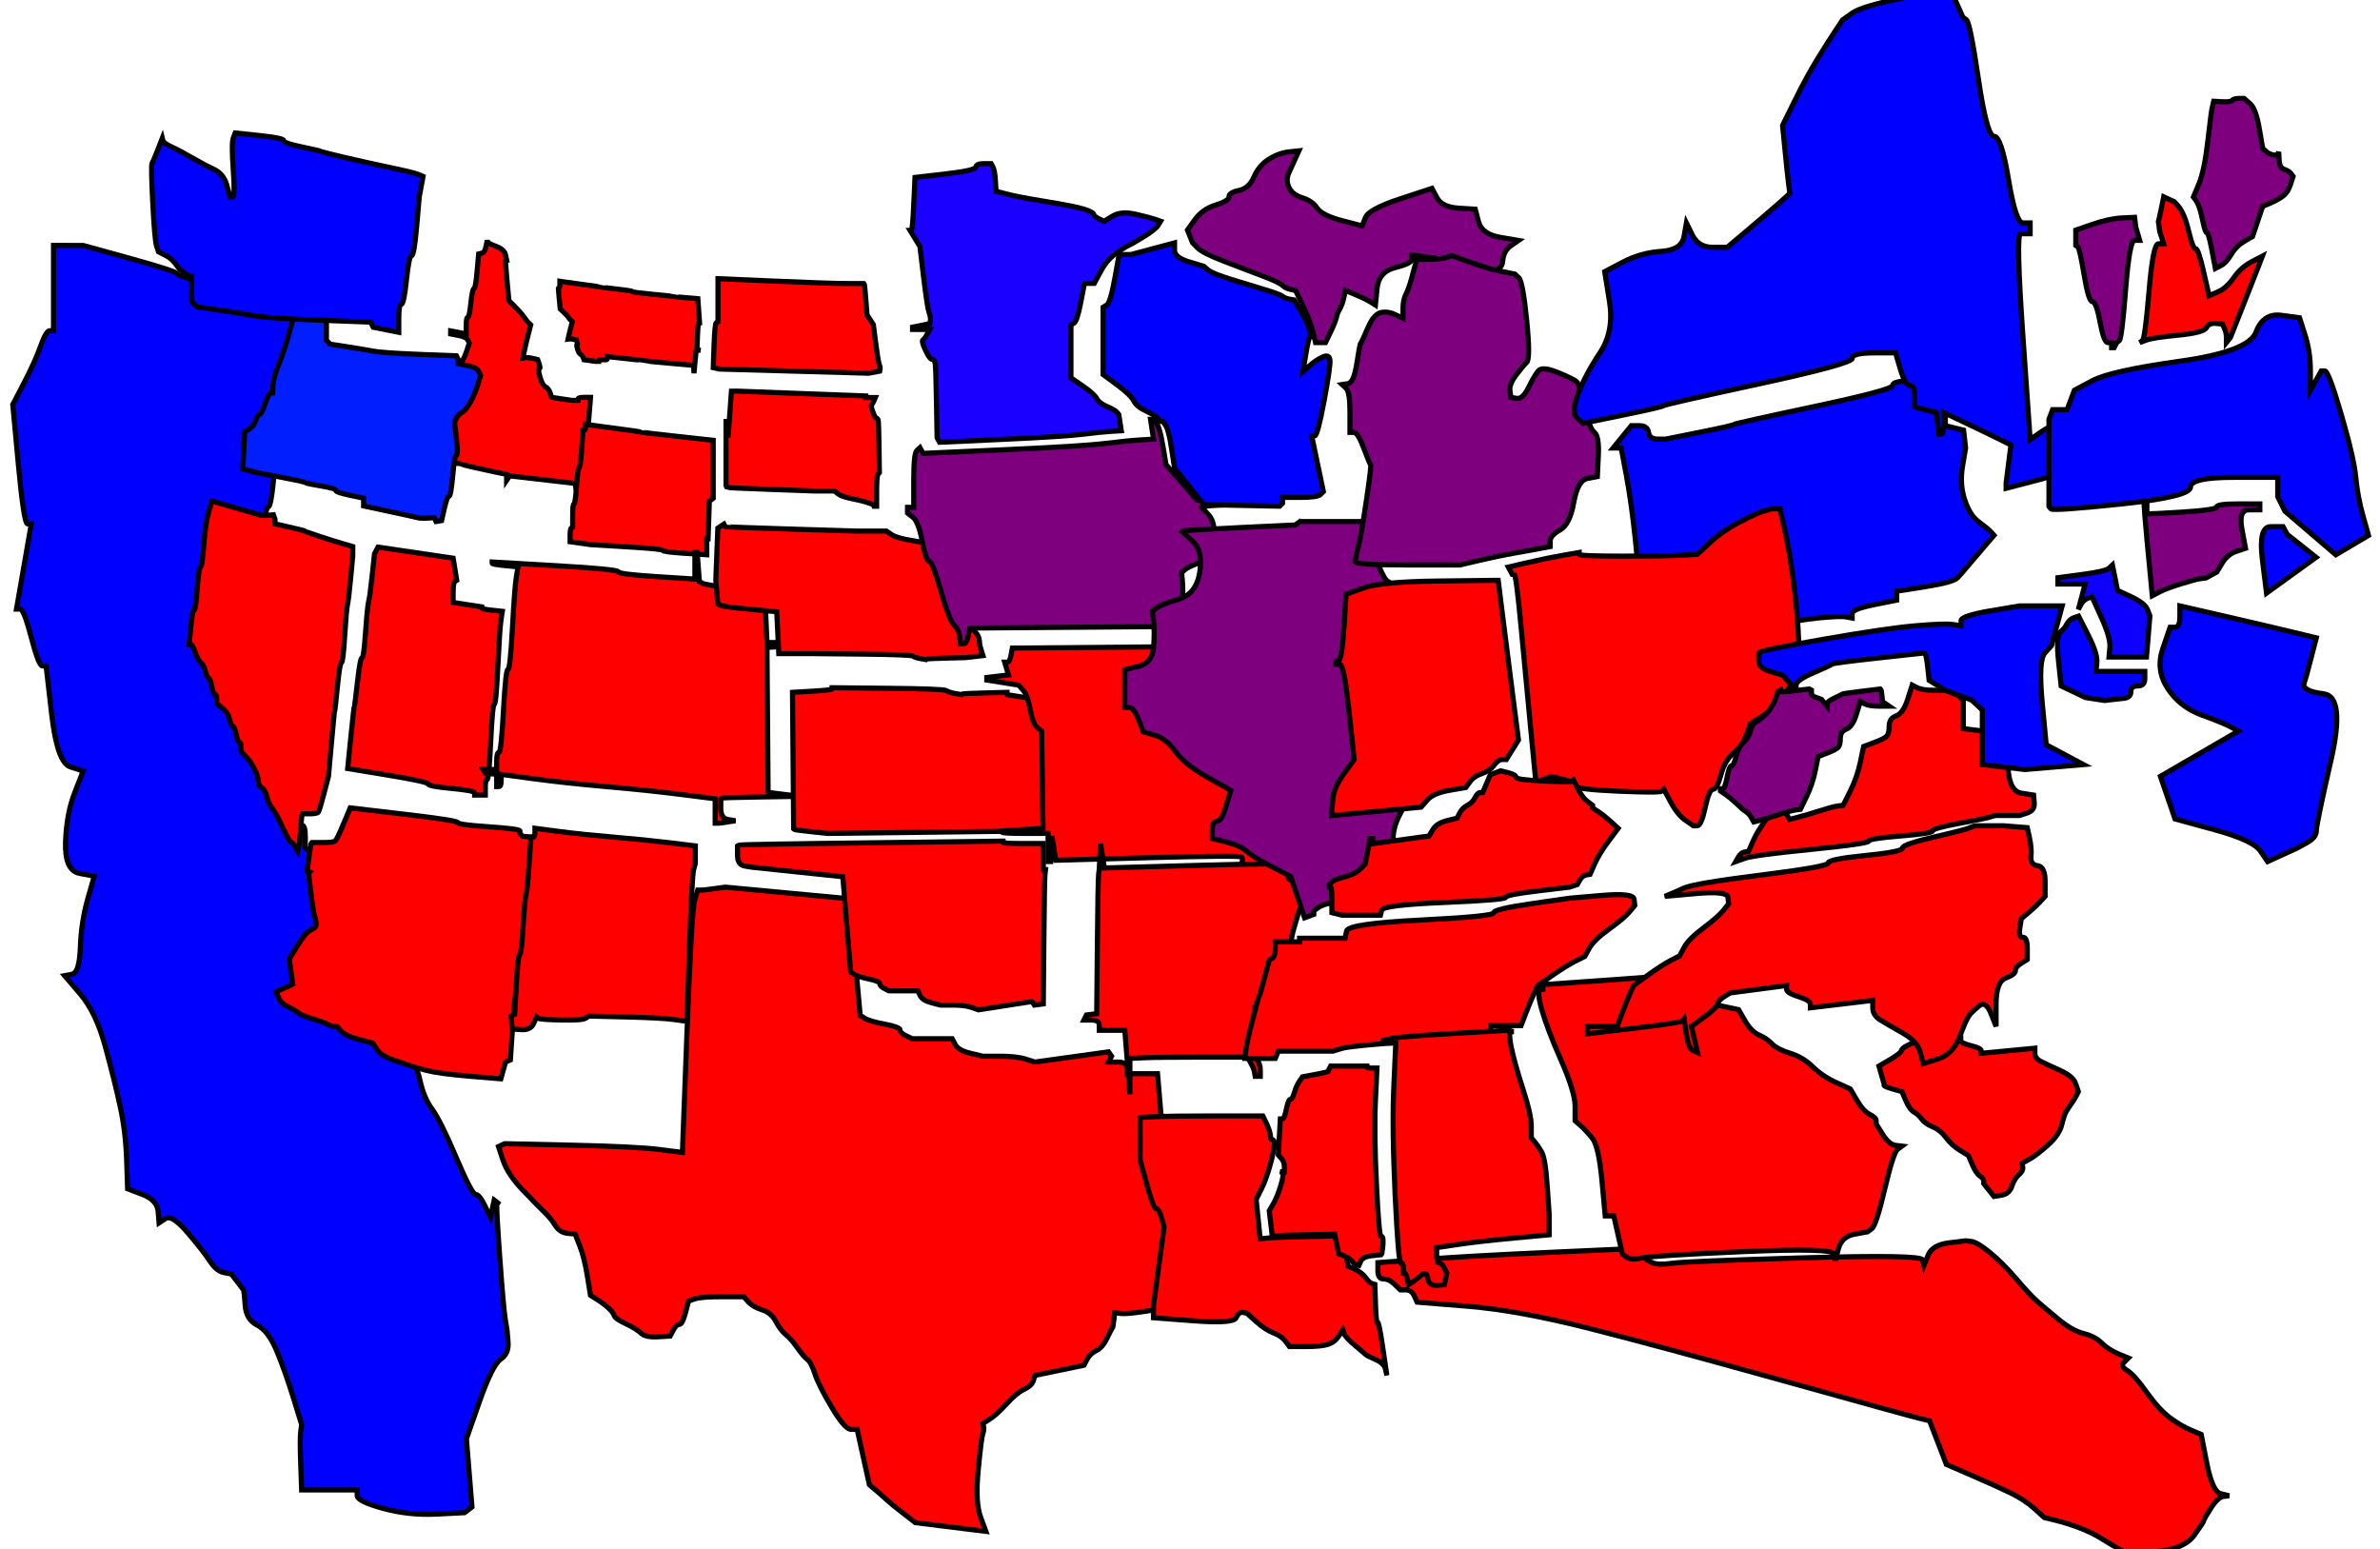
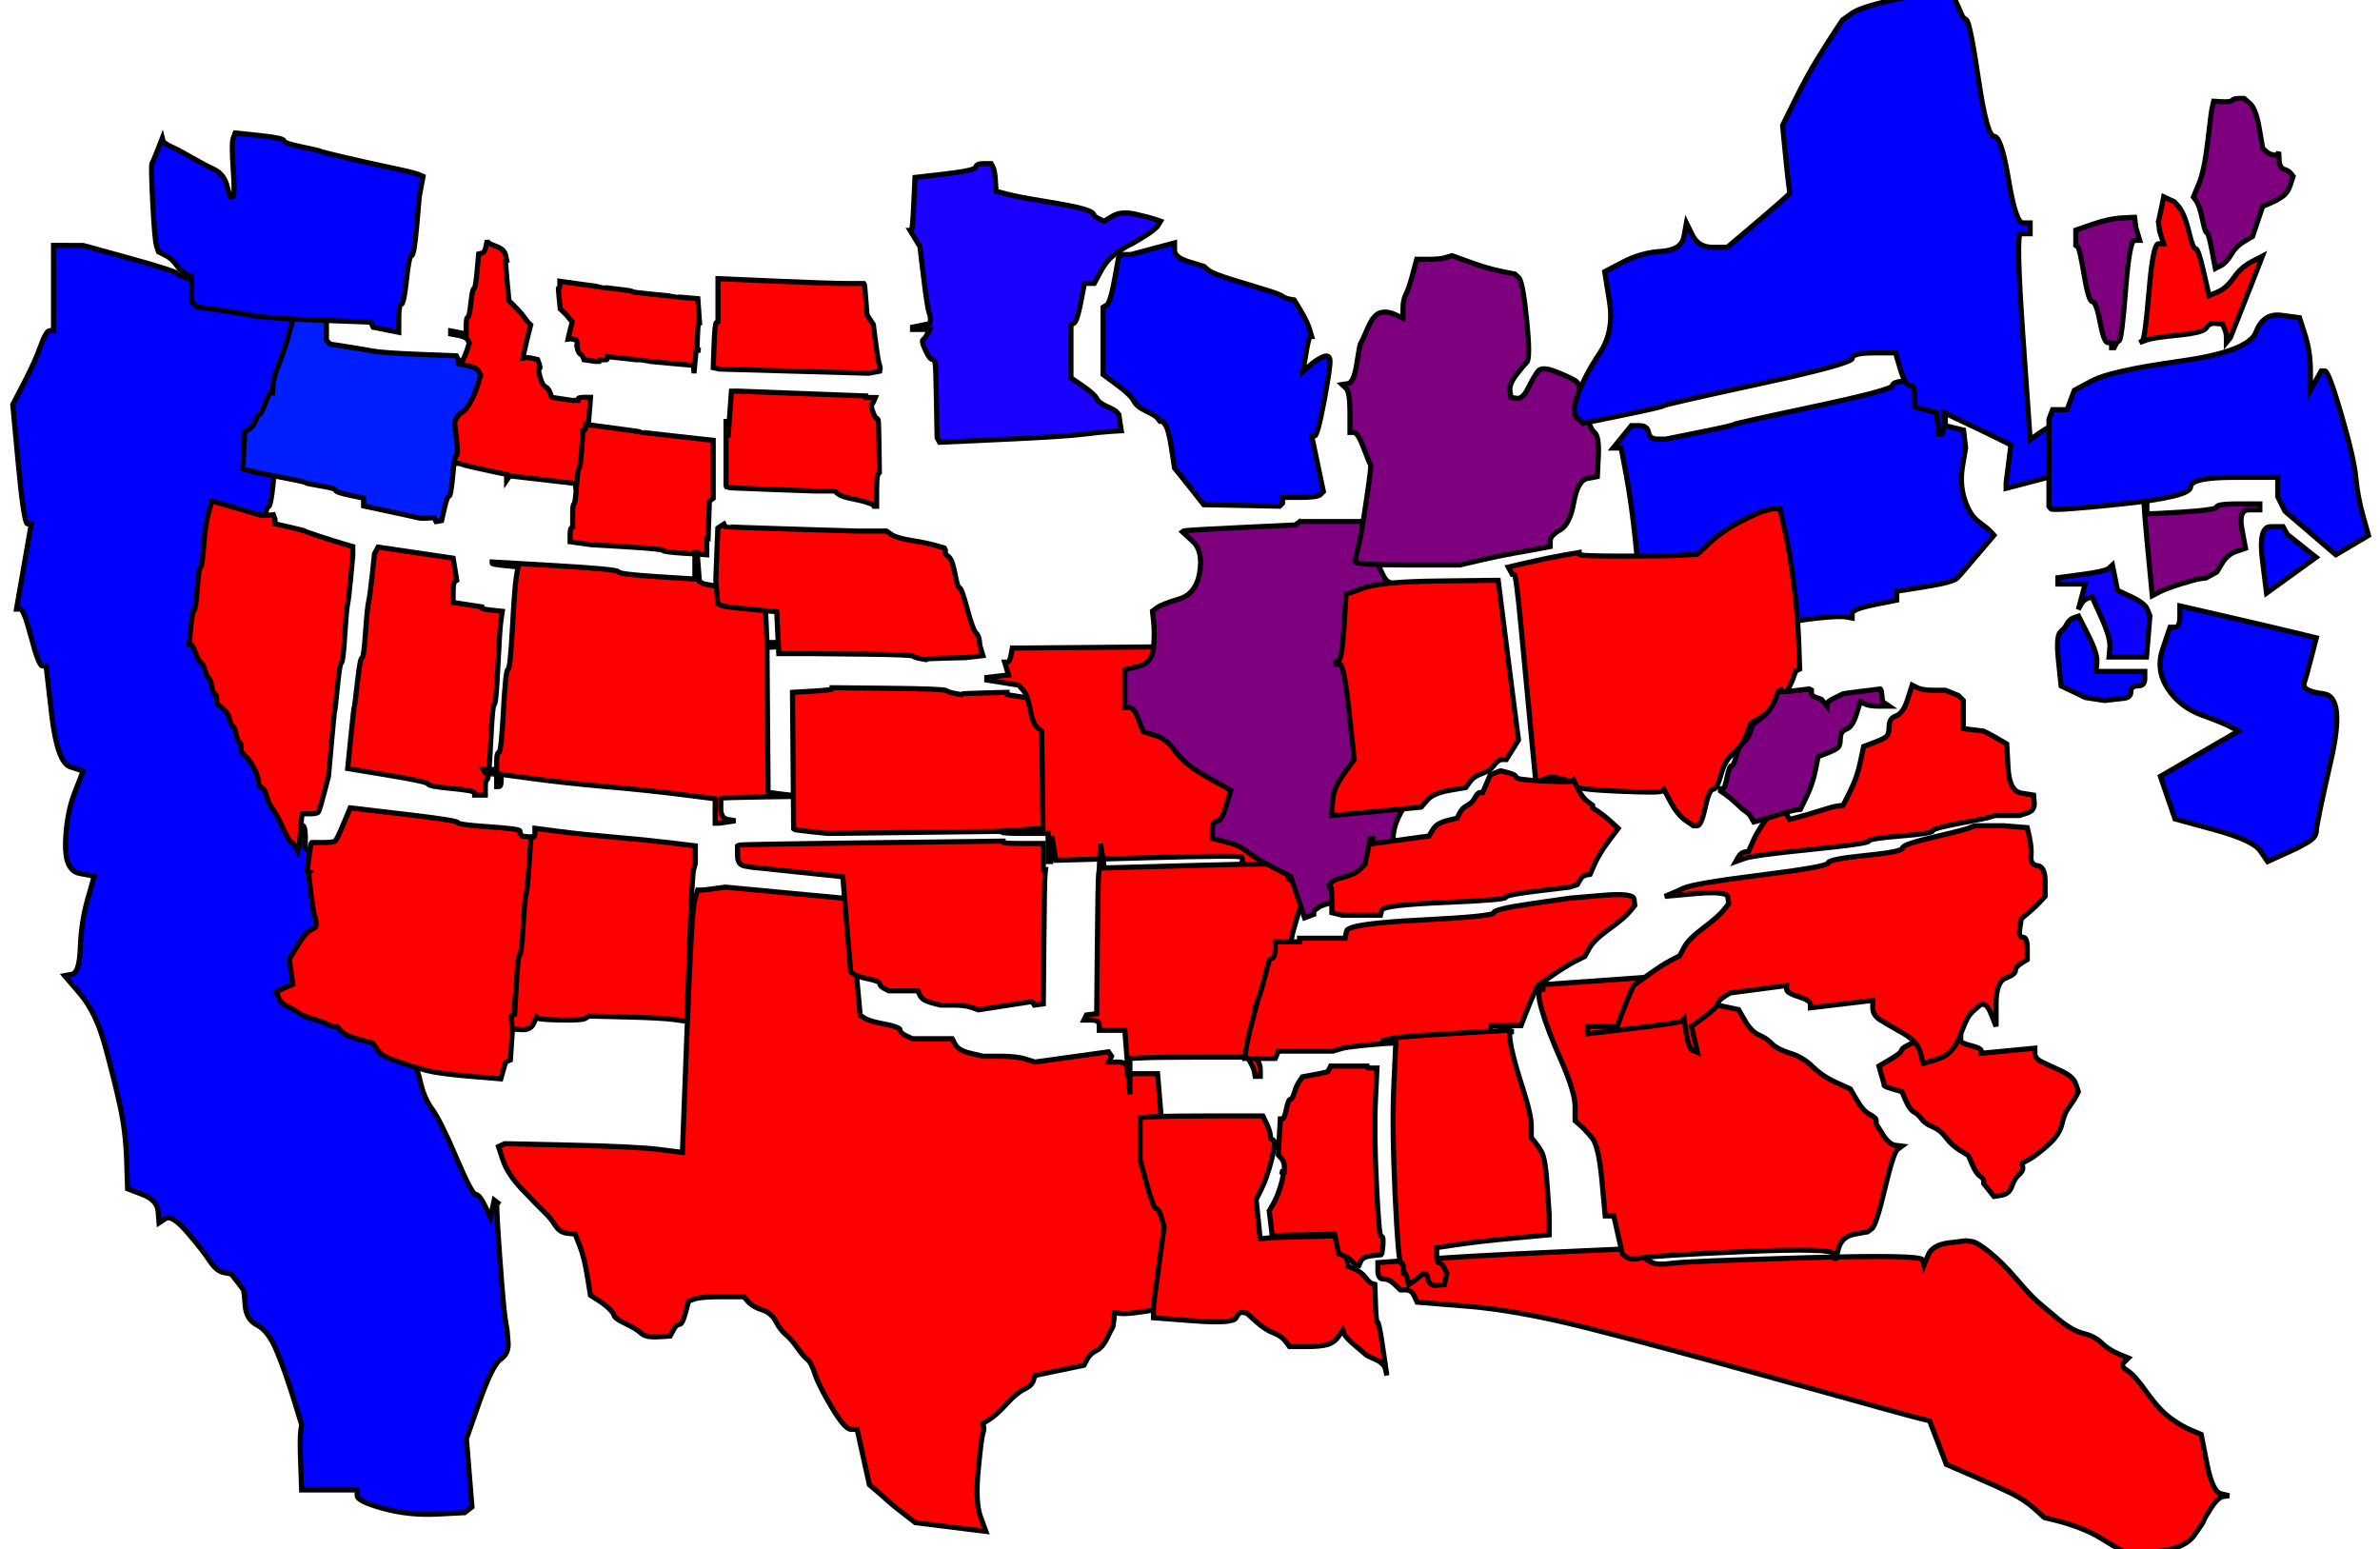
<svg xmlns="http://www.w3.org/2000/svg" width="931" height="606">
  <g>
    <title>Layer 1</title>
    <path d="m768.508,171.75l0.396,3.5l-1.189,7c-0.793,4.667 -0.528,9.042 0.793,13.125c1.321,4.083 3.17,7 5.548,8.75c2.378,1.75 3.963,3.062 4.755,3.938l1.189,1.312l-6.34,7.438l-6.34,7.438l-1.585,1.75c-1.057,1.167 -5.284,2.333 -12.681,3.5l-11.096,1.75l0,1.75l0,1.75l-8.718,1.75c-5.812,1.167 -8.718,2.333 -8.718,3.5l0,1.75l-2.378,-0.438c-1.585,-0.292 -5.284,-0.146 -11.096,0.438c-5.812,0.583 -15.058,2.188 -27.739,4.812c-12.681,2.625 -19.021,4.229 -19.021,4.812l0,0.875l-0.793,-0.438l-0.793,-0.438l-10.303,1.312l-10.303,1.312l0,-0.875l0,-0.875l-0.396,-13.125c-0.264,-8.75 -0.925,-18.083 -1.981,-28c-1.057,-9.917 -2.246,-18.375 -3.566,-25.375l-1.981,-10.5l-1.585,0l-1.585,0l3.566,-4.375l3.567,-4.375l3.17,0c2.113,0 3.302,0.875 3.567,2.625c0.264,1.75 1.453,2.625 3.566,2.625l3.17,0l13.077,-2.625c8.718,-1.75 13.209,-2.771 13.473,-3.062c0.264,-0.292 10.699,-2.625 31.306,-7c20.606,-4.375 30.91,-7.146 30.91,-8.312c0,-1.167 2.378,-1.75 7.133,-1.75l7.133,0l1.585,5.25c1.057,3.5 2.113,5.25 3.17,5.25c1.057,0 1.585,1.167 1.585,3.5l0,3.5l3.567,0.875l3.566,0.875l0.396,3.5z" id="path78" stroke-width="2px" stroke="#000000" fill-rule="evenodd" fill="#0000ff" />
    <path d="m26.729,96l5.794,0l18.107,5.001c12.072,3.334 18.349,5.372 18.832,6.113c0.483,0.741 4.587,2.038 12.313,3.89c7.726,1.852 11.589,3.519 11.589,5.001c0,1.482 3.621,3.334 10.864,5.557l10.864,3.334l0,4.446l0,4.446l-2.897,11.114c-1.931,7.409 -3.38,18.153 -4.346,32.231c-0.966,14.078 -1.931,21.117 -2.897,21.117c-0.966,0 -1.931,7.039 -2.897,21.117c-0.966,14.078 -1.931,21.117 -2.897,21.117c-0.966,0 -1.931,5.557 -2.897,16.671l-1.449,16.671l1.449,0c0.966,0 2.294,2.593 3.984,7.78c1.69,5.187 3.38,8.521 5.07,10.003c1.69,1.482 3.018,4.26 3.984,8.336c0.966,4.075 1.931,6.298 2.897,6.669c0.966,0.37 1.931,3.149 2.897,8.336c0.966,5.187 1.931,7.78 2.897,7.78c0.966,0 1.449,1.482 1.449,4.446l0,4.446l5.07,4.446c3.38,2.964 5.553,6.668 6.519,11.114c0.966,4.446 1.931,6.669 2.897,6.669c0.966,0 1.931,2.593 2.897,7.78c0.966,5.187 1.931,7.78 2.897,7.78c0.966,0 1.449,1.482 1.449,4.446l0,4.446l4.346,5.001c2.897,3.334 5.432,7.409 7.605,12.226c2.173,4.816 3.38,8.706 3.621,11.67l0.362,4.446l2.897,2.223c1.931,1.482 3.38,4.446 4.346,8.891c0.966,4.446 2.535,8.15 4.708,11.114c2.173,2.964 5.312,9.262 9.416,18.894c4.104,9.632 6.639,14.449 7.605,14.449c0.966,0 2.173,1.482 3.622,4.446l2.173,4.446l0.724,-3.334l0.724,-3.334l0.724,0.556l0.724,0.556l-0.362,0.556c-0.241,0.37 0.121,7.224 1.086,20.561c0.966,13.337 1.69,21.487 2.173,24.451l0.724,4.446l0.362,4.446c0.241,2.964 -0.724,5.187 -2.897,6.669c-2.173,1.482 -4.949,7.039 -8.329,16.671l-5.07,14.448l1.086,13.337l1.086,13.337l-1.449,1.111l-1.449,1.111l-10.864,0.556c-7.243,0.37 -14.245,-0.37 -21.005,-2.223c-6.76,-1.852 -10.14,-3.52 -10.14,-5.001l0,-2.223l-10.864,0l-10.864,0l-0.362,-10.003c-0.241,-6.669 -0.241,-10.929 0,-12.781l0.362,-2.779l-3.259,-10.559c-2.173,-7.039 -4.346,-13.152 -6.519,-18.338c-2.173,-5.187 -4.708,-8.521 -7.605,-10.003c-2.897,-1.482 -4.467,-4.075 -4.708,-7.78c-0.241,-3.705 -0.483,-5.742 -0.724,-6.113c-0.241,-0.371 -1.086,-1.482 -2.535,-3.334l-2.173,-2.779l-2.897,-0.556c-1.931,-0.37 -3.742,-1.852 -5.432,-4.446c-1.69,-2.593 -4.587,-6.298 -8.692,-11.114c-4.104,-4.816 -7.002,-6.669 -8.692,-5.557l-2.535,1.667l-0.362,-4.446c-0.241,-2.964 -2.294,-5.187 -6.157,-6.668l-5.794,-2.223l-0.362,-11.114c-0.241,-7.41 -1.086,-14.448 -2.535,-21.117c-1.449,-6.668 -3.38,-14.448 -5.794,-23.34c-2.414,-8.891 -5.674,-15.745 -9.778,-20.561l-6.157,-7.224l2.897,-0.556c1.931,-0.371 3.018,-3.89 3.259,-10.559c0.241,-6.669 1.207,-12.967 2.897,-18.894l2.535,-8.891l-5.794,-1.111c-3.863,-0.741 -5.674,-4.816 -5.432,-12.226c0.241,-7.41 1.449,-13.893 3.622,-19.45l3.259,-8.336l-5.07,-1.667c-3.38,-1.111 -5.794,-7.965 -7.243,-20.561l-2.173,-18.894l-1.449,0c-0.966,0 -2.414,-3.705 -4.346,-11.114c-1.931,-7.41 -3.38,-11.114 -4.346,-11.114l-1.449,0l2.897,-16.671l2.897,-16.671l-1.449,0c-0.966,0 -2.173,-7.78 -3.621,-23.34l-2.173,-23.34l4.346,-8.336c2.897,-5.557 5.07,-10.373 6.519,-14.448c1.449,-4.075 2.656,-6.113 3.622,-6.113l1.449,0l0,-16.671l0,-16.671l5.794,0z" id="path6" stroke-width="2px" stroke="#000000" fill-rule="evenodd" fill="#0000ff" />
    <path d="m81.604,200.448l1.267,-4.448l8.554,2.446c5.703,1.631 8.977,2.595 9.822,2.891c0.845,0.297 2.007,0.371 3.485,0.222l2.218,-0.222l0.317,0.89l0.317,0.89l0,0.89l0,0.89l5.861,1.334c3.908,0.89 5.914,1.409 6.02,1.557c0.106,0.148 1.954,0.815 5.545,2.002c3.591,1.186 6.653,2.15 9.188,2.891l3.802,1.112l0,1.779l0,1.779l-0.792,8.451c-0.528,5.634 -0.95,9.193 -1.267,10.675c-0.317,1.483 -0.686,5.634 -1.109,12.455c-0.422,6.82 -0.845,10.231 -1.267,10.231c-0.422,0 -0.95,3.188 -1.584,9.563c-0.634,6.376 -1.003,9.637 -1.109,9.786c-0.106,0.148 -0.528,4.374 -1.267,12.677l-1.109,12.455l-1.743,6.672c-1.162,4.448 -1.901,6.894 -2.218,7.339c-0.317,0.445 -1.426,0.667 -3.327,0.667l-2.851,0l-0.158,0.222c-0.106,0.148 -0.317,2.15 -0.634,6.005l-0.475,5.782l-0.317,1.334l-0.317,1.334l-0.95,-1.779c-0.634,-1.186 -1.162,-1.779 -1.584,-1.779c-0.422,0 -1.531,-1.927 -3.327,-5.782c-1.795,-3.855 -3.168,-6.376 -4.119,-7.562c-0.95,-1.186 -1.637,-2.669 -2.059,-4.448c-0.422,-1.779 -1.056,-2.965 -1.901,-3.558l-1.267,-0.89l-0.158,-1.779c-0.106,-1.186 -0.634,-2.743 -1.584,-4.67c-0.951,-1.927 -2.059,-3.558 -3.327,-4.893l-1.901,-2.002l0,-1.779c0,-1.186 -0.211,-1.779 -0.634,-1.779c-0.422,0 -0.845,-1.038 -1.267,-3.114c-0.422,-2.076 -0.845,-3.114 -1.267,-3.114c-0.422,0 -0.845,-0.89 -1.267,-2.669c-0.422,-1.779 -1.373,-3.262 -2.851,-4.448l-2.218,-1.779l0,-1.779c0,-1.186 -0.211,-1.779 -0.634,-1.779c-0.422,0 -0.845,-1.038 -1.267,-3.114c-0.422,-2.076 -0.845,-3.188 -1.267,-3.336c-0.422,-0.148 -0.845,-1.038 -1.267,-2.669c-0.422,-1.631 -1.003,-2.743 -1.743,-3.336c-0.739,-0.593 -1.479,-1.927 -2.218,-4.003c-0.739,-2.076 -1.32,-3.114 -1.743,-3.114l-0.634,0l0.634,-6.672c0.422,-4.448 0.845,-6.672 1.267,-6.672c0.422,0 0.845,-2.817 1.267,-8.451c0.422,-5.634 0.845,-8.451 1.267,-8.451c0.422,0 0.845,-2.817 1.267,-8.451c0.422,-5.634 1.056,-9.934 1.901,-12.899z" id="path8" stroke-width="2px" stroke="#000000" fill-rule="evenodd" fill="#ff0000" />
    <path d="m197.721,99.611l0.456,2.067l-0.304,0c-0.203,0 -0.051,2.658 0.456,7.974l0.76,7.974l1.216,1.181c0.81,0.788 1.672,1.673 2.583,2.658c0.912,0.984 1.672,1.92 2.279,2.806c0.608,0.886 1.165,1.575 1.672,2.067l0.76,0.738l-0.912,3.544c-0.608,2.363 -1.114,4.528 -1.52,6.497l-0.608,2.953l1.064,-0.148c0.709,-0.098 1.672,0 2.887,0.295l1.824,0.443l0.608,1.772c0.405,1.181 0.405,1.772 0,1.772c-0.405,0 -0.304,1.083 0.304,3.249c0.608,2.166 1.317,3.445 2.127,3.839c0.81,0.394 1.418,1.181 1.824,2.363l0.608,1.772l3.951,0.591l3.951,0.591l1.216,0l1.216,0l0,-0.591c0,-0.394 0.81,-0.591 2.431,-0.591l2.431,0l-0.608,7.678c-0.405,5.119 -0.81,7.678 -1.216,7.678c-0.405,0 -0.81,2.461 -1.216,7.383c-0.405,4.922 -0.81,7.383 -1.216,7.383c-0.405,0 -0.608,1.575 -0.608,4.725l0,4.725l-0.608,-2.953l-0.608,-2.953l-12.765,-1.477l-12.765,-1.477l-0.608,0.886l-0.608,0.886l0,-1.181l0,-1.181l-3.647,-0.738c-2.431,-0.492 -5.369,-1.132 -8.814,-1.92c-3.444,-0.788 -5.217,-1.23 -5.319,-1.329c-0.101,-0.098 -2.026,-0.443 -5.775,-1.034l-5.623,-0.886l0,-0.591l0,-0.591l0.912,-0.148l0.912,-0.148l0.912,-3.692c0.608,-2.461 1.114,-3.692 1.52,-3.692c0.405,0 0.81,-2.067 1.216,-6.202c0.405,-4.135 0.81,-6.202 1.216,-6.202c0.405,0 0.405,-1.673 0,-5.02l-0.608,-5.02l0.608,-1.181c0.405,-0.788 1.013,-1.378 1.824,-1.772c0.81,-0.394 1.722,-1.427 2.735,-3.101c1.013,-1.673 1.824,-3.445 2.431,-5.316l0.912,-2.806l-0.608,-1.181c-0.405,-0.788 -1.621,-1.378 -3.647,-1.772l-3.039,-0.591l0,-0.591l0,-0.591l3.039,0.591l3.039,0.591l0,-3.249c0,-2.166 0.203,-3.249 0.608,-3.249c0.405,0 0.81,-1.87 1.216,-5.611c0.405,-3.741 0.81,-5.611 1.216,-5.611c0.405,0 0.81,-2.264 1.216,-6.792l0.608,-6.792l1.216,-0.295c0.81,-0.197 1.368,-1.083 1.672,-2.658l0.456,-2.363l0.152,0.591c0.101,0.394 1.216,0.984 3.343,1.772c2.127,0.788 3.343,1.87 3.647,3.249z" id="path10" stroke-width="2px" stroke="#000000" fill-rule="evenodd" fill="#ff0000" />
    <path d="m273.325,121.638l0.337,4.81l-0.337,0.155c-0.225,0.103 -0.394,1.81 -0.506,5.121l-0.169,4.965l0.675,0.155l0.675,0.155l-0.844,0l-0.844,0l-0.422,4.5l-0.422,4.5l-0.084,-1.552l-0.084,-1.552l-0.169,0l-0.169,0l-9.448,-0.853c-6.299,-0.569 -9.476,-0.879 -9.533,-0.931c-0.056,-0.052 -2.475,-0.336 -7.255,-0.853l-7.171,-0.776l0,0.621c0,0.414 -0.112,0.621 -0.337,0.621l-0.337,0l-1.35,0c-0.9,0 -1.35,0.103 -1.35,0.31l0,0.31l-0.675,0l-0.675,0l-2.193,-0.31l-2.193,-0.31l-0.337,-0.931c-0.225,-0.621 -0.562,-1.034 -1.012,-1.241c-0.45,-0.207 -0.844,-0.879 -1.181,-2.017c-0.337,-1.138 -0.394,-1.707 -0.169,-1.707c0.225,0 0.225,-0.31 0,-0.931l-0.337,-0.931l-1.012,-0.233c-0.675,-0.155 -1.209,-0.207 -1.603,-0.155l-0.59,0.078l0.337,-1.552c0.225,-1.034 0.506,-2.172 0.844,-3.414l0.506,-1.862l-0.422,-0.388c-0.281,-0.259 -0.591,-0.621 -0.928,-1.086c-0.337,-0.466 -0.759,-0.957 -1.265,-1.474c-0.506,-0.517 -0.984,-0.983 -1.434,-1.397l-0.675,-0.621l-0.422,-4.19c-0.281,-2.793 -0.366,-4.19 -0.253,-4.19l0.169,0l0.169,0c0.112,0 0.169,-0.414 0.169,-1.241l0,-1.241l1.518,0.233c1.012,0.155 3.627,0.517 7.845,1.086c4.218,0.569 6.355,0.879 6.411,0.931c0.056,0.052 2.165,0.31 6.327,0.776c4.162,0.466 6.243,0.802 6.243,1.009c0,0.207 2.728,0.569 8.183,1.086c5.455,0.517 8.211,0.802 8.267,0.853c0.056,0.052 1.603,0.207 4.64,0.466l4.555,0.388l0.337,4.81z" id="path12" stroke-width="2px" stroke="#000000" fill-rule="evenodd" fill="#ff0000" />
    <path d="m264.874,170.675l14.126,1.558l0,11.333l0,11.333l-0.757,0.567l-0.757,0.567l-0.252,7.367l-0.252,7.367l-0.252,0l-0.252,0l0,3.117l0,3.117l-8.577,-0.567c-5.718,-0.378 -8.577,-0.756 -8.577,-1.133c0,-0.378 -4.709,-0.85 -14.126,-1.417l-14.126,-0.85l-4.036,-0.567l-4.036,-0.567l0,-2.55c0,-1.7 0.168,-2.644 0.505,-2.833l0.505,-0.283l0,-4.533c0,-3.022 0.168,-4.533 0.505,-4.533c0.336,0 0.673,-2.361 1.009,-7.083c0.336,-4.722 0.673,-7.083 1.009,-7.083c0.336,0 0.673,-2.456 1.009,-7.367l0.505,-7.367l0.505,0c0.336,0 0.505,-0.378 0.505,-1.133l0,-1.133l10.721,1.417c7.147,0.944 10.763,1.464 10.847,1.558c0.084,0.094 4.835,0.661 14.252,1.7z" id="path14" stroke-width="2px" stroke="#000000" fill-rule="evenodd" fill="#ff0000" />
    <path d="m177.965,222.661l0.699,4.33l-0.699,0.433c-0.466,0.289 -0.699,1.732 -0.699,4.33l0,3.897l5.595,0.866l5.595,0.866l0,0.433c0,0.289 1.341,0.577 4.022,0.866l4.022,0.433l-0.525,3.464c-0.35,2.31 -0.758,8.372 -1.224,18.188c-0.466,9.815 -0.933,14.723 -1.399,14.723c-0.466,0 -0.933,4.908 -1.399,14.723c-0.466,9.815 -0.933,14.723 -1.399,14.723c-0.466,0 -0.699,1.01 -0.699,3.031l0,3.031l-2.098,0l-2.098,0l0,-0.866c0,-0.577 -3.031,-1.155 -9.092,-1.732c-6.062,-0.577 -9.092,-1.155 -9.092,-1.732c0,-0.577 -5.246,-1.732 -15.737,-3.464l-15.737,-2.598l1.224,-12.125c0.816,-8.083 1.282,-12.197 1.399,-12.342c0.117,-0.144 0.525,-3.32 1.224,-9.527c0.699,-6.207 1.282,-9.31 1.749,-9.31c0.466,0 0.933,-3.32 1.399,-9.96c0.466,-6.64 0.874,-10.682 1.224,-12.125c0.35,-1.443 0.816,-4.908 1.399,-10.393l0.874,-8.228l0.699,-1.299l0.699,-1.299l14.688,2.165l14.688,2.165l0.699,4.33z" id="path16" stroke-width="2px" stroke="#000000" fill-rule="evenodd" fill="#ff0000" />
    <path d="m134.419,322.163l2.572,-6.163l21.042,2.465c14.028,1.643 21.042,2.739 21.042,3.287c0,0.548 4.052,1.096 12.157,1.643c8.105,0.548 12.157,1.096 12.157,1.643l0,0.822l0.468,0.616l0.468,0.616l2.338,0.205l2.338,0.205l0,2.054l0,2.054l-0.234,0.411c-0.156,0.274 -0.546,4.519 -1.169,12.736c-0.623,8.217 -1.169,12.873 -1.637,13.969c-0.468,1.096 -1.013,6.026 -1.637,14.791c-0.623,8.765 -1.247,13.147 -1.87,13.147c-0.623,0 -1.247,4.656 -1.87,13.969l-0.935,13.969l-0.935,0.411l-0.935,0.411l-0.935,3.287l-0.935,3.287l-12.157,-1.027c-8.105,-0.685 -13.716,-1.438 -16.833,-2.26c-3.117,-0.822 -5.455,-1.506 -7.014,-2.054c-1.559,-0.548 -3.741,-1.301 -6.546,-2.26c-2.806,-0.959 -4.754,-2.26 -5.845,-3.903l-1.637,-2.465l-5.377,-1.438c-3.585,-0.959 -5.923,-2.054 -7.014,-3.287l-1.637,-1.849l-1.169,0c-0.779,0 -1.637,-0.274 -2.572,-0.822c-0.935,-0.548 -2.806,-1.233 -5.611,-2.054c-2.806,-0.822 -4.754,-1.643 -5.845,-2.465c-1.091,-0.822 -2.494,-1.643 -4.208,-2.465c-1.715,-0.822 -2.883,-1.986 -3.507,-3.492l-0.935,-2.26l0.935,-0.411c0.623,-0.274 1.403,-0.616 2.338,-1.027l1.403,-0.616l0.935,-0.411l0.935,-0.411l-0.701,-4.93l-0.701,-4.93l3.273,-5.341c2.182,-3.561 3.975,-5.615 5.377,-6.163c1.403,-0.548 2.026,-1.37 1.87,-2.465l-0.234,-1.643l-0.468,-1.643c-0.312,-1.096 -0.779,-4.109 -1.403,-9.039c-0.623,-4.93 -0.857,-7.464 -0.701,-7.601l0.234,-0.205l-0.468,-0.205l-0.468,-0.205l0.701,-5.341c0.468,-3.561 0.779,-5.41 0.935,-5.547l0.234,-0.205l4.208,0c2.806,0 4.442,-0.205 4.91,-0.616c0.468,-0.411 1.559,-2.671 3.273,-6.779z" id="path18" stroke-width="2px" stroke="#000000" fill-rule="evenodd" fill="#ff0000" />
    <path d="m272.266,216l0.441,0l0.441,5.73l0.441,5.73l1.322,0.716c0.881,0.477 5.14,1.114 12.776,1.91l11.455,1.194l0.441,10.027l0.441,10.027l7.49,0l7.49,0l0,0.477c0,0.318 -2.496,0.637 -7.49,0.955l-7.49,0.477l0.22,28.171l0.22,28.171l0.22,0.239c0.147,0.159 2.276,0.477 6.388,0.955l6.168,0.716l-15.42,0.239c-10.28,0.159 -15.493,0.318 -15.64,0.477l-0.22,0.239l0,3.82c0,2.547 0.955,3.979 2.864,4.297l2.864,0.477l-3.084,0.477c-2.056,0.318 -3.231,0.477 -3.524,0.477l-0.441,0l-0.441,0l-0.441,0l0,-4.775l0,-4.775l-13.217,-1.671c-8.811,-1.114 -18.65,-2.149 -29.517,-3.104c-10.867,-0.955 -20.413,-1.99 -28.636,-3.104l-12.336,-1.671l0,2.387c0,1.592 -0.294,2.387 -0.881,2.387l-0.881,0l0,-2.387l0,-2.387l-2.203,-0.239l-2.203,-0.239l-0.441,-0.716l-0.441,-0.716l2.643,0l2.643,0l0,-3.342c0,-2.228 0.294,-3.342 0.881,-3.342c0.587,0 1.175,-5.411 1.762,-16.234c0.587,-10.823 1.175,-16.234 1.762,-16.234c0.587,0 1.175,-5.411 1.762,-16.234c0.587,-10.823 1.101,-17.508 1.542,-20.054l0.661,-3.82l-5.066,-0.477c-3.378,-0.318 -5.066,-0.637 -5.066,-0.955l0,-0.477l24.671,1.432c16.448,0.955 24.671,1.751 24.671,2.387c0,0.637 4.993,1.273 14.979,1.91l14.979,0.955l0,-5.252l0,-5.252l0.441,0z" id="path20" stroke-width="2px" stroke="#000000" fill-rule="evenodd" fill="#ff0000" />
    <path d="m272,334.295l0,3.432l-0.661,2.402c-0.44,1.601 -0.991,11.896 -1.651,30.884l-0.991,28.482l-4.954,-0.686c-3.303,-0.458 -9.688,-0.801 -19.156,-1.029l-14.202,-0.343l-1.321,0.858c-0.881,0.572 -4.073,0.801 -9.578,0.686c-5.505,-0.114 -8.477,-0.343 -8.917,-0.686l-0.661,-0.515l-1.156,2.574c-0.771,1.716 -2.312,2.517 -4.624,2.402c-2.312,-0.114 -3.523,-0.229 -3.633,-0.343l-0.165,-0.172l-0.165,-2.402l-0.165,-2.402l0.661,-0.343l0.661,-0.343l0.661,-11.667c0.44,-7.778 0.881,-11.667 1.321,-11.667c0.44,0 0.881,-3.66 1.321,-10.981c0.44,-7.321 0.826,-11.439 1.156,-12.354c0.33,-0.915 0.716,-4.804 1.156,-11.667c0.44,-6.863 0.716,-10.409 0.826,-10.638l0.165,-0.343l0.661,0c0.44,0 0.661,-0.572 0.661,-1.716l0,-1.716l9.248,1.201c6.165,0.801 13.321,1.544 21.468,2.231c8.147,0.686 15.523,1.43 22.128,2.231l9.908,1.201l0,3.432z" id="path22" stroke-width="2px" stroke="#000000" fill-rule="evenodd" fill="#ff0000" />
    <path d="m279.538,347.57l4.197,-0.57l24.282,2.281l24.282,2.281l2.098,22.805l2.098,22.805l1.799,1.14c1.199,0.76 3.797,1.52 7.794,2.281c3.997,0.76 5.996,1.52 5.996,2.281c0,0.76 0.799,1.52 2.398,2.281l2.398,1.14l7.794,0l7.794,0l1.199,2.281c0.799,1.52 2.798,2.661 5.996,3.421l4.796,1.14l6.595,0c4.397,0 7.794,0.38 10.192,1.14l3.597,1.14l14.389,-1.995l14.389,-1.995l0.6,0.855l0.6,0.855l-0.6,1.14l-0.6,1.14l3.597,0c2.398,0 3.597,0.76 3.597,2.281l0,2.281l5.996,0l5.996,0l1.199,14.253l1.199,14.253l2.998,9.122c1.998,6.081 3.397,9.122 4.197,9.122c0.799,0 1.599,1.14 2.398,3.421l1.199,3.421l-2.398,14.824l-2.398,14.824l-1.199,3.421c-0.799,2.281 -1.799,3.706 -2.998,4.276l-1.799,0.855l-7.195,1.14c-4.796,0.76 -7.994,1.045 -9.593,0.855l-2.398,-0.285l-0.3,2.851c-0.2,1.9 -0.4,2.946 -0.6,3.136c-0.2,0.19 -0.899,1.52 -2.098,3.991c-1.199,2.471 -2.598,4.086 -4.197,4.846c-1.599,0.76 -2.798,1.9 -3.597,3.421l-1.199,2.281l-9.593,1.995l-9.593,1.995l-0.6,1.995c-0.4,1.33 -1.599,2.471 -3.597,3.421c-1.999,0.95 -4.297,2.851 -6.895,5.701c-2.598,2.851 -4.796,4.846 -6.595,5.986l-2.698,1.71l0.3,1.14c0.2,0.76 0.1,1.71 -0.3,2.851c-0.4,1.14 -0.999,5.891 -1.799,14.253c-0.799,8.362 -0.5,14.443 0.899,18.244l2.098,5.701l-13.79,-1.71l-13.79,-1.71l-4.796,-3.706c-3.198,-2.471 -5.296,-4.181 -6.295,-5.131c-0.999,-0.95 -2.398,-2.186 -4.197,-3.706l-2.698,-2.281l-2.398,-10.833l-2.398,-10.833l-2.398,0c-1.599,0 -4.097,-2.851 -7.494,-8.552c-3.397,-5.701 -5.596,-10.072 -6.595,-13.113c-0.999,-3.041 -1.999,-4.941 -2.998,-5.701c-0.999,-0.76 -2.298,-2.281 -3.897,-4.561c-1.599,-2.281 -3.098,-3.991 -4.497,-5.131c-1.399,-1.14 -2.698,-2.851 -3.897,-5.131c-1.199,-2.281 -2.998,-3.801 -5.396,-4.561c-2.398,-0.76 -4.197,-1.805 -5.396,-3.136l-1.799,-1.995l-8.394,0c-5.596,0 -9.193,0.285 -10.792,0.855l-2.398,0.855l-1.199,4.561c-0.799,3.041 -1.599,4.561 -2.398,4.561c-0.799,0 -1.599,0.76 -2.398,2.281l-1.199,2.281l-4.796,0.285c-3.198,0.19 -5.396,-0.285 -6.595,-1.425c-1.199,-1.14 -3.198,-2.376 -5.996,-3.706c-2.798,-1.33 -4.297,-2.376 -4.497,-3.136c-0.2,-0.76 -0.899,-1.71 -2.098,-2.851c-1.199,-1.14 -2.698,-2.281 -4.497,-3.421l-2.698,-1.71l-1.199,-7.412c-0.799,-4.941 -1.799,-8.932 -2.998,-11.973l-1.799,-4.561l-2.998,-0.285c-1.999,-0.19 -3.597,-1.235 -4.796,-3.136c-1.199,-1.9 -2.598,-3.611 -4.197,-5.131c-1.599,-1.52 -4.397,-4.371 -8.394,-8.552c-3.997,-4.181 -6.595,-8.077 -7.794,-11.688l-1.799,-5.416l1.199,-0.57l1.199,-0.57l25.781,0.57c17.187,0.38 28.779,0.95 34.774,1.71l8.993,1.14l1.799,-47.321c1.199,-31.548 2.198,-48.652 2.998,-51.312l1.199,-3.991l0.6,0l0.6,0l0.6,0c0.4,0 1.999,-0.19 4.796,-0.57z" id="path24" stroke-width="2px" stroke="#000000" fill-rule="evenodd" fill="#ff0000" />
    <path d="m355.98,329.465l36.369,-0.465l0,0.465c0,0.31 2.629,0.465 7.887,0.465l7.887,0l0,5.113l0,5.113l0.438,0l0.438,0l-0.219,1.859c-0.146,1.239 -0.292,9.993 -0.438,26.261l-0.219,24.401l-1.753,0.232l-1.753,0.232l-0.438,-0.697l-0.438,-0.697l-10.516,1.627l-10.516,1.627l-2.629,-0.93c-1.753,-0.62 -4.236,-0.93 -7.449,-0.93l-4.82,0l-3.505,-0.93c-2.337,-0.62 -3.798,-1.549 -4.382,-2.789l-0.876,-1.859l-5.696,0l-5.696,0l-1.753,-0.93c-1.168,-0.62 -1.753,-1.239 -1.753,-1.859c0,-0.62 -1.461,-1.239 -4.382,-1.859c-2.921,-0.62 -4.82,-1.239 -5.696,-1.859l-1.315,-0.93l-1.534,-18.592l-1.534,-18.592l-17.746,-1.859l-17.746,-1.859l-2.848,-0.465c-1.899,-0.31 -2.848,-1.704 -2.848,-4.183l0,-3.718l0.219,-0.232c0.146,-0.155 5.331,-0.31 15.555,-0.465l15.336,-0.232l36.369,-0.465z" id="path26" stroke-width="2px" stroke="#000000" fill-rule="evenodd" fill="#ff0000" />
    <path d="m325.509,269.452l0,-0.452l21.895,0.226c14.596,0.151 22.199,0.452 22.807,0.905c0.608,0.452 1.749,0.829 3.421,1.131l2.509,0.452l0.228,-0.226c0.152,-0.151 3.117,-0.302 8.895,-0.452l8.667,-0.226l0,0.452l0,0.452l5.702,0.905l5.702,0.905l1.596,1.81c1.064,1.206 1.901,3.468 2.509,6.786c0.608,3.317 1.444,5.429 2.509,6.333l1.596,1.357l0.228,17.19l0.228,17.19l-7.298,0.452l-7.298,0.452l-37.86,0.452l-37.86,0.452l-6.386,-0.679c-4.257,-0.452 -6.462,-0.754 -6.614,-0.905l-0.228,-0.226l-0.228,-26.69l-0.228,-26.69l7.754,-0.452c5.17,-0.302 7.754,-0.603 7.754,-0.905z" id="path28" stroke-width="2px" stroke="#000000" fill-rule="evenodd" fill="#FF0000" />
    <path d="m281.987,205.779l1.192,-0.779l0.199,0.39l0.199,0.39l0.199,0.195c0.132,0.13 8.675,0.455 25.628,0.974c16.953,0.52 25.562,0.779 25.827,0.779c0.265,0 2.252,0 5.96,0l5.563,0l1.987,1.364c1.324,0.909 3.973,1.689 7.947,2.338c3.973,0.65 7.086,1.299 9.337,1.949l3.377,0.974l0.199,0.39l0.199,0.39l0,0.779l0,0.779l1.391,1.169c0.927,0.779 1.722,2.988 2.384,6.625c0.662,3.637 1.258,5.456 1.788,5.456c0.53,0 1.523,2.728 2.98,8.184c1.457,5.456 2.583,8.574 3.377,9.353c0.795,0.779 1.258,1.819 1.391,3.118l0.199,1.949l0.596,1.949l0.596,1.949l-3.377,0.39l-3.377,0.39l-7.549,0.195c-5.033,0.13 -7.616,0.26 -7.748,0.39l-0.199,0.195l-2.185,-0.39c-1.457,-0.26 -2.45,-0.585 -2.98,-0.974c-0.53,-0.39 -7.152,-0.65 -19.867,-0.779l-19.072,-0.195l-6.755,0l-6.755,0l-0.397,-8.184l-0.397,-8.184l-10.331,-0.974c-6.887,-0.65 -10.728,-1.169 -11.523,-1.559l-1.192,-0.585l-0.397,-4.676l-0.397,-4.676l0.397,-10.132l0.397,-10.132l1.192,-0.779z" id="path30" stroke-width="2px" stroke="#000000" fill-rule="evenodd" fill="#ff0000" />
    <path d="m287.451,153l1.327,0l24.956,0.938l24.956,0.938l0,0.312l0,0.312l1.858,0l1.858,0l-0.531,1.25c-0.354,0.833 -0.664,1.354 -0.929,1.562c-0.265,0.208 -0.089,1.146 0.531,2.812c0.619,1.667 1.106,2.5 1.46,2.5c0.354,0 0.575,0.417 0.664,1.25c0.089,0.833 0.177,4.375 0.265,10.625l0.133,9.375l-0.531,0.625c-0.354,0.417 -0.531,2.604 -0.531,6.562l0,5.938l-0.531,0l-0.531,0l-0.133,-0.312l-0.133,-0.312l-2.257,-0.781c-1.504,-0.521 -3.584,-1.042 -6.239,-1.562c-2.655,-0.521 -4.425,-1.146 -5.31,-1.875l-1.327,-1.094l-3.717,0c-2.478,0 -3.805,0 -3.982,0c-0.177,0 -5.929,-0.208 -17.257,-0.625c-11.327,-0.417 -17.035,-0.677 -17.124,-0.781l-0.133,-0.156l-0.133,-0.312l-0.133,-0.312l0,-12.5l0,-12.5l0.265,0l0.266,0l0.133,3.125l0.133,3.125l0.664,-9.062l0.664,-9.062l1.327,0z" id="path32" stroke-width="2px" stroke="#000000" fill-rule="evenodd" fill="#ff0000" />
    <path d="m338.692,117.162l0.465,5.985l1.24,1.904l1.24,1.904l0.93,7.21c0.62,4.806 1.085,7.618 1.395,8.434c0.31,0.816 0.413,1.451 0.31,1.904l-0.155,0.68l-2.171,0.408l-2.171,0.408l-29.148,-0.816l-29.148,-0.816l-1.24,-0.272l-1.24,-0.272l0.31,-8.706c0.207,-5.804 0.517,-8.797 0.93,-8.978l0.62,-0.272l0,-8.434l0,-8.434l22.016,0.952c14.678,0.635 24.187,0.952 28.528,0.952l6.512,0l0.155,0.136c0.103,0.091 0.31,2.131 0.62,6.121z" id="path34" stroke-width="2px" stroke="#000000" fill-rule="evenodd" fill="#ff0000" />
    <path d="m430.461,106.339l-2.402,4.504l-1.922,0l-1.922,0l-1.441,7.432c-0.961,4.955 -1.842,7.657 -2.642,8.107l-1.201,0.676l0,10.36l0,10.36l4.564,3.153c3.042,2.102 4.884,3.753 5.525,4.955c0.641,1.201 2.002,2.252 4.083,3.153c2.082,0.901 3.363,1.652 3.843,2.252l0.721,0.901l0.48,3.153l0.48,3.153l-3.843,0.225c-2.562,0.15 -6.245,0.525 -11.049,1.126c-4.804,0.601 -15.373,1.276 -31.706,2.027l-24.5,1.126l-0.48,-0.901l-0.48,-0.901l-0.24,-13.512c-0.16,-9.008 -0.32,-14.113 -0.48,-15.314c-0.16,-1.201 -0.56,-1.802 -1.201,-1.802c-0.641,0 -1.521,-1.201 -2.642,-3.603c-1.121,-2.402 -1.441,-3.753 -0.961,-4.054c0.48,-0.3 1.041,-1.051 1.681,-2.252l0.961,-1.802l-3.363,0l-3.363,0l0,-0.45l0,-0.45l3.363,-0.676l3.363,-0.676l0.24,-1.126c0.16,-0.751 0,-1.802 -0.48,-3.153c-0.48,-1.351 -1.201,-6.006 -2.162,-13.963l-1.441,-11.936l-1.922,-3.153l-1.922,-3.153l0.48,0c0.32,0 0.641,-3.453 0.961,-10.36l0.48,-10.36l11.77,-1.351c7.846,-0.901 11.85,-1.802 12.01,-2.702c0.16,-0.901 1.201,-1.351 3.123,-1.351l2.882,0l0.721,1.351c0.48,0.901 0.801,2.702 0.961,5.405l0.24,4.054l4.324,1.126c2.882,0.751 8.007,1.727 15.373,2.928c7.366,1.201 12.25,2.177 14.652,2.928c2.402,0.751 3.683,1.426 3.843,2.027c0.16,0.601 0.881,1.201 2.162,1.802l1.922,0.901l3.363,-2.027c2.242,-1.351 5.284,-1.576 9.127,-0.676c3.843,0.901 6.405,1.576 7.686,2.027l1.922,0.676l-0.961,1.576c-0.641,1.051 -2.402,2.477 -5.284,4.279c-2.882,1.802 -4.964,3.003 -6.245,3.603c-1.281,0.601 -3.043,1.727 -5.284,3.378c-2.242,1.652 -4.163,3.979 -5.765,6.981z" id="path36" stroke-width="2px" stroke="#000000" fill-rule="evenodd" fill="#1900FF" />
-     <path d="m450.651,167.889l-0.609,-3.889l0.609,0l0.609,0l1.219,1.667c0.812,1.111 1.625,4.074 2.437,8.889l1.218,7.222l1.523,1.667c1.015,1.111 3.046,3.426 6.092,6.944l4.569,5.278l15.84,0.278l15.84,0.278l-14.622,0.833c-9.748,0.556 -14.723,0.926 -14.927,1.111l-0.305,0.278l2.742,3.056c1.828,2.037 2.437,5.37 1.828,10c-0.609,4.63 -2.437,7.5 -5.483,8.611c-3.046,1.111 -4.975,2.037 -5.788,2.778l-1.219,1.111l0.305,3.333c0.203,2.222 0.203,5 0,8.333c-0.203,3.333 -1.523,5.37 -3.96,6.111l-3.655,1.111l0,5.556l0,5.556l-1.219,0l-1.219,0l0,-4.444l0,-4.444l-36.555,0.278l-36.555,0.278l-0.609,3.056c-0.406,2.037 -1.015,3.056 -1.828,3.056l-1.218,0l-0.305,-2.778c-0.203,-1.852 -0.914,-3.333 -2.132,-4.444c-1.218,-1.111 -2.945,-5.556 -5.179,-13.333c-2.234,-7.778 -3.757,-11.667 -4.569,-11.667c-0.812,0 -1.726,-2.593 -2.742,-7.778c-1.015,-5.185 -2.234,-8.333 -3.655,-9.444l-2.132,-1.667l0,-1.111l0,-1.111l1.218,0l1.218,0l0,-10.556c0,-7.037 0.406,-10.926 1.219,-11.667l1.219,-1.111l0.609,1.111l0.609,1.111l31.071,-1.389c20.714,-0.926 34.118,-1.759 40.21,-2.5c6.092,-0.741 10.763,-1.204 14.013,-1.389l4.874,-0.278l-0.609,-3.889z" id="path38" stroke-width="2px" stroke="#000000" fill-rule="evenodd" fill="#7f007f" />
-     <path d="m457,261l1,0l0,0.5l0,0.5l1,0c0.667,0 1.333,1.167 2,3.5l1,3.5l2.5,1c1.667,0.667 3.167,2.25 4.5,4.75c1.333,2.5 3.667,5 7,7.5l5,3.75l-1,4.5c-0.667,3 -1.333,4.5 -2,4.5c-0.667,0 -1,0.833 -1,2.5l0,2.5l3,1c2,0.667 3.5,1.583 4.5,2.75c1,1.167 2.833,2.667 5.5,4.5l4,2.75l1.5,6l1.5,6l1,-0.5l1,-0.5l0.5,0l0.5,0l0,5l0,5l2,0.5l2,0.5l0,0.5l0,0.5l-4,0l-4,0l0,2c0,1.333 -0.333,2.167 -1,2.5l-1,0.5l-1.5,1.25l-1.5,1.25l-3.5,0c-2.333,0 -3.083,-0.917 -2.25,-2.75c0.833,-1.833 1,-3 0.5,-3.5c-0.5,-0.5 -12.75,-0.417 -36.75,0.25l-36,1l-0.75,-4.75l-0.75,-4.75l-0.25,5l-0.25,5l-0.5,0l-0.5,0l0,-5.5l0,-5.5l-9,0c-6,0 -9,-0.167 -9,-0.5l0,-0.5l8,-0.5l8,-0.5l-0.25,-19l-0.25,-19l-1.75,-1.5c-1.167,-1 -2.083,-3.333 -2.75,-7c-0.667,-3.667 -1.583,-6.167 -2.75,-7.5l-1.75,-2l-6.25,-1l-6.25,-1l0,-0.5l0,-0.5l4.25,-0.5l4.25,-0.5l-0.75,-2.5l-0.75,-2.5l1,0c0.667,0 1.167,-0.917 1.5,-2.75l0.5,-2.75l30,-0.25l30,-0.25l0,4l0,4l1,0z" id="path40" stroke-width="2px" stroke="#000000" fill-rule="evenodd" fill="#ff0000" />
+     <path d="m457,261l1,0l0,0.5l0,0.5l1,0c0.667,0 1.333,1.167 2,3.5l1,3.5l2.5,1c1.667,0.667 3.167,2.25 4.5,4.75c1.333,2.5 3.667,5 7,7.5l5,3.75l-1,4.5c-0.667,3 -1.333,4.5 -2,4.5c-0.667,0 -1,0.833 -1,2.5l0,2.5l3,1c2,0.667 3.5,1.583 4.5,2.75c1,1.167 2.833,2.667 5.5,4.5l4,2.75l1.5,6l1.5,6l1,-0.5l1,-0.5l0.5,0l0.5,0l0,5l0,5l2,0.5l2,0.5l0,0.5l0,0.5l-4,0l-4,0l0,2c0,1.333 -0.333,2.167 -1,2.5l-1,0.5l-1.5,1.25l-1.5,1.25l-3.5,0c-2.333,0 -3.083,-0.917 -2.25,-2.75c0.833,-1.833 1,-3 0.5,-3.5c-0.5,-0.5 -12.75,-0.417 -36.75,0.25l-36,1l-0.75,-4.75l-0.75,-4.75l-0.25,5l-0.25,5l-0.5,0l-0.5,0l0,-5.5l0,-5.5l-9,0c-6,0 -9,-0.167 -9,-0.5l0,-0.5l8,-0.5l8,-0.5l-0.25,-19l-0.25,-19l-1.75,-1.5c-1.167,-1 -2.083,-3.333 -2.75,-7c-0.667,-3.667 -1.583,-6.167 -2.75,-7.5l-1.75,-2l-6.25,-1l-6.25,-1l0,-0.5l0,-0.5l4.25,-0.5l4.25,-0.5l-0.75,-2.5l-0.75,-2.5l1,0c0.667,0 1.167,-0.917 1.5,-2.75l0.5,-2.75l30,-0.25l30,-0.25l0,4l0,4l1,0" id="path40" stroke-width="2px" stroke="#000000" fill-rule="evenodd" fill="#ff0000" />
    <path d="m511.5,343.25l1.5,-1.25l-1.5,4.75c-1,3.167 -1.583,4.833 -1.75,5c-0.167,0.167 -0.917,2.417 -2.25,6.75c-1.333,4.333 -2.083,7.167 -2.25,8.5l-0.25,2l5,0l5,0l0,0.5c0,0.333 -2.167,0.917 -6.5,1.75l-6.5,1.25l-1.5,2.25c-1,1.5 -1.833,3.417 -2.5,5.75c-0.667,2.333 -1.333,3.5 -2,3.5c-0.667,0 -1.333,1.667 -2,5c-0.667,3.333 -1.333,5 -2,5l-1,0l-0.5,9.25l-0.5,9.25l1.5,1.75c1,1.167 1.5,2.583 1.5,4.25l0,2.5l-1,0l-1,0l-0.25,-1.5c-0.167,-1 -0.667,-2.25 -1.5,-3.75l-1.25,-2.25l-17.5,0c-11.667,0 -19.333,0.083 -23,0.25l-5.5,0.25l0,7l0,7l-1,-12.5l-1,-12.5l-5,0l-5,0l0,-2c0,-1.333 -1,-2 -3,-2l-3,0l0.5,-1l0.5,-1l2,-0.25l2,-0.25l0.25,-26.25c0.167,-17.5 0.333,-26.917 0.5,-28.25l0.25,-2l0.25,-5l0.25,-5l0.75,4.75l0.75,4.75l36,-1c24,-0.667 36.25,-0.75 36.75,-0.25c0.5,0.5 0.333,1.667 -0.5,3.5c-0.833,1.833 -0.083,2.75 2.25,2.75l3.5,0l1.5,-1.25z" id="path42" stroke-width="2px" stroke="#000000" fill-rule="evenodd" fill="#ff0000" />
    <path d="m496.858,443.623l0.261,1.781l1.043,0.594c0.695,0.396 0.435,2.968 -0.782,7.716c-1.217,4.749 -2.521,8.508 -3.912,11.278l-2.086,4.155l0.782,7.716l0.782,7.716l2.608,-0.297c1.739,-0.198 7.129,-0.396 16.17,-0.594l13.562,-0.297l1.043,5.936l1.043,5.936l2.608,1.187c1.739,0.791 3.13,1.88 4.173,3.265c1.043,1.385 1.913,2.176 2.608,2.374l1.043,0.297l0.261,7.716c0.174,5.144 0.435,7.519 0.782,7.123c0.348,-0.396 1.043,2.968 2.086,10.091l1.565,10.684l-0.522,-2.374c-0.348,-1.583 -1.652,-2.869 -3.912,-3.858c-2.26,-0.989 -3.477,-1.583 -3.651,-1.781c-0.174,-0.198 -1.565,-1.385 -4.173,-3.561c-2.608,-2.176 -4.086,-3.759 -4.434,-4.749l-0.522,-1.484l-1.565,2.374c-1.043,1.583 -2.434,2.671 -4.173,3.265c-1.739,0.594 -4.695,0.89 -8.868,0.89l-6.259,0l-1.565,-2.077c-1.043,-1.385 -2.608,-2.473 -4.695,-3.265c-2.086,-0.791 -4.347,-2.275 -6.781,-4.452l-3.651,-3.265l-1.565,-0.297c-1.043,-0.198 -1.913,0.495 -2.608,2.078c-0.695,1.583 -6.259,1.979 -16.692,1.187l-15.649,-1.187l0,-2.374l0,-2.374l2.086,-15.433l2.086,-15.433l-1.043,-3.561c-0.695,-2.374 -1.391,-3.561 -2.086,-3.561c-0.695,0 -1.913,-3.166 -3.651,-9.497l-2.608,-9.497l0,-8.31l0,-8.31l5.738,-0.297c3.825,-0.198 11.823,-0.297 23.995,-0.297l18.257,0l1.304,2.671c0.869,1.781 1.391,3.265 1.565,4.452z" id="path44" stroke-width="2px" stroke="#000000" fill-rule="evenodd" fill="#ff0000" />
    <path d="m527.611,417l7.089,0l0,0.382c0,0.255 0.656,0.382 1.969,0.382l1.969,0l-0.591,12.618c-0.394,8.412 -0.263,19.373 0.394,32.882c0.656,13.51 1.247,20.265 1.772,20.265c0.525,0 0.788,0.51 0.788,1.529l0,1.529l-0.197,1.912c-0.131,1.275 -0.263,1.975 -0.394,2.103l-0.197,0.191l-3.544,0.382c-2.363,0.255 -3.807,0.956 -4.332,2.103l-0.788,1.721l-0.788,-0.191c-0.525,-0.127 -1.181,-0.637 -1.969,-1.529c-0.788,-0.892 -1.838,-1.593 -3.15,-2.103l-1.969,-0.765l-0.788,-3.824l-0.788,-3.824l-10.239,0.191c-6.826,0.127 -10.895,0.255 -12.208,0.382l-1.969,0.191l-0.591,-4.971l-0.591,-4.971l1.575,-2.676c1.05,-1.784 2.035,-4.206 2.954,-7.265c0.919,-3.059 1.116,-4.716 0.591,-4.971l-0.788,-0.382l0.788,0l0.788,0l0,-1.912c0,-1.275 -0.394,-2.358 -1.181,-3.25l-1.181,-1.338l0.394,-7.074l0.394,-7.074l0.788,0c0.525,0 1.05,-1.275 1.575,-3.824c0.525,-2.549 1.05,-3.824 1.575,-3.824c0.525,0 1.05,-0.892 1.575,-2.676c0.525,-1.784 1.181,-3.25 1.969,-4.397l1.181,-1.721l5.119,-0.956c3.413,-0.637 5.119,-1.083 5.119,-1.338l0,-0.382l0.394,-0.765l0.394,-0.765l7.089,0z" id="path46" stroke-width="2px" stroke="#000000" fill-rule="evenodd" fill="#ff0000" />
    <path d="m635.395,484.267l0,-4.267l2.191,0l2.191,0l2.191,6.4l2.191,6.4l2.191,1.067c1.461,0.711 4.016,0.8 7.668,0.267c3.651,-0.533 20.812,-1.244 51.484,-2.133c30.671,-0.889 46.189,-0.622 46.554,0.8l0.548,2.133l1.643,-4c1.095,-2.667 3.834,-4.267 8.216,-4.8l6.572,-0.8l2.191,0.267c1.461,0.178 3.834,1.6 7.12,4.267c3.286,2.667 6.755,6.133 10.406,10.4c3.651,4.267 6.39,7.2 8.215,8.8c1.826,1.6 4.564,3.911 8.216,6.933c3.651,3.022 6.937,4.889 9.858,5.6c2.921,0.711 5.294,1.956 7.12,3.733c1.825,1.778 4.016,3.2 6.572,4.267l3.834,1.6l-1.643,1.6c-1.095,1.067 -0.73,2.133 1.095,3.2c1.826,1.067 4.382,3.911 7.668,8.533c3.286,4.622 6.39,8 9.311,10.133c2.921,2.133 5.66,3.733 8.216,4.8l3.834,1.6l2.191,11.2c1.461,7.467 3.286,11.467 5.477,12l3.286,0.8l-2.191,0.267c-1.461,0.178 -3.104,1.689 -4.929,4.533c-1.825,2.844 -2.739,4.444 -2.739,4.8c0,0.356 -1.278,2.311 -3.834,5.867c-2.556,3.556 -7.485,5.689 -14.788,6.4l-10.954,1.067l-3.286,-1.867c-2.191,-1.244 -4.564,-2.667 -7.12,-4.267c-2.556,-1.6 -5.477,-3.022 -8.763,-4.267c-3.286,-1.244 -6.39,-2.222 -9.311,-2.933l-4.382,-1.067l-3.834,-3.467c-2.556,-2.311 -5.659,-4.356 -9.311,-6.133c-3.651,-1.778 -8.763,-4.089 -15.336,-6.933l-9.858,-4.267l-3.286,-8.533l-3.286,-8.533l-4.382,-1.067c-2.921,-0.711 -20.63,-5.6 -53.127,-14.667c-32.497,-9.067 -57.874,-15.911 -76.13,-20.533c-18.256,-4.622 -33.957,-7.467 -47.102,-8.533l-19.717,-1.6l-1.095,-2.4c-0.73,-1.6 -1.826,-2.4 -3.286,-2.4l-2.191,0l-2.191,-2.133c-1.461,-1.422 -2.921,-2.133 -4.381,-2.133c-1.461,0 -2.191,-1.067 -2.191,-3.2l0,-3.2l18.622,-1.333c12.415,-0.889 28.48,-1.778 48.197,-2.667l29.576,-1.333l0,-4.267z" id="path50" stroke-width="2px" stroke="#000000" fill-rule="evenodd" fill="#ff0000" />
    <path d="m665.771,390.555l2.524,0.621l0,0.621c0,0.414 1.963,1.035 5.888,1.863l5.888,1.242l2.524,4.346c1.682,2.897 3.505,4.76 5.468,5.588c1.963,0.828 3.645,1.966 5.047,3.415c1.402,1.449 3.785,2.69 7.15,3.725c3.365,1.035 6.309,2.794 8.832,5.277c2.523,2.484 5.608,4.553 9.253,6.209l5.468,2.483l2.524,4.346c1.682,2.897 3.365,4.76 5.047,5.588c1.682,0.828 2.523,1.656 2.523,2.484l0,1.242l2.524,4.036c1.682,2.69 3.365,4.139 5.047,4.346l2.523,0.31l-1.682,1.242c-1.122,0.828 -2.804,6.002 -5.047,15.522c-2.243,9.52 -3.925,14.694 -5.047,15.522l-1.682,1.242l-5.047,0.931c-3.365,0.621 -5.468,2.484 -6.309,5.588l-1.262,4.657l-0.421,-2.484c-0.28,-1.656 -12.197,-1.966 -35.75,-0.931c-23.553,1.035 -36.731,1.863 -39.535,2.484c-2.804,0.621 -4.767,0.517 -5.888,-0.31l-1.682,-1.242l-1.682,-7.451l-1.682,-7.451l-1.682,0l-1.682,0l-1.262,-13.659c-0.841,-9.106 -2.103,-14.694 -3.785,-16.764c-1.682,-2.07 -3.225,-3.725 -4.627,-4.967l-2.103,-1.863l0,-5.588c0,-3.725 -1.823,-9.727 -5.468,-18.006c-3.645,-8.278 -6.169,-14.901 -7.571,-19.868c-1.402,-4.967 -1.542,-7.554 -0.421,-7.761l1.682,-0.31l-1.682,-0.31l-1.682,-0.31l0,-0.621l0,-0.621l2.523,0l2.524,0l26.497,-1.863c17.665,-1.242 26.778,-2.07 27.338,-2.484l0.841,-0.621l1.262,4.967c0.841,3.311 2.103,5.174 3.785,5.588z" id="path52" stroke-width="2px" stroke="#000000" fill-rule="evenodd" fill="#ff0000" />
    <path d="m812,424l1,3l-0.75,1.5c-0.5,1 -1.167,2.083 -2,3.25c-0.833,1.167 -1.5,2.167 -2,3c-0.5,0.833 -1.083,2.583 -1.75,5.25c-0.667,2.667 -2.5,5.333 -5.5,8c-3,2.667 -5.417,4.5 -7.25,5.5l-2.75,1.5l0.25,1.5c0.167,1 -0.333,2 -1.5,3c-1.167,1 -2.083,2.5 -2.75,4.5c-0.667,2 -2,3.167 -4,3.5l-3,0.5l-2,-2.5l-2,-2.5l0,-1c0,-0.667 -0.5,-1.333 -1.5,-2c-1,-0.667 -2,-2.167 -3,-4.5l-1.5,-3.5l-3.25,-2c-2.167,-1.333 -4,-3 -5.5,-5c-1.5,-2 -3.25,-3.417 -5.25,-4.25c-2,-0.833 -3.417,-1.833 -4.25,-3c-0.833,-1.167 -1.833,-2.083 -3,-2.75c-1.167,-0.667 -2.25,-2.167 -3.25,-4.5l-1.5,-3.5l-3.5,-1c-2.333,-0.667 -3.5,-1.167 -3.5,-1.5l0,-0.5l-1,-3.5l-1,-3.5l4.25,-2.5c2.833,-1.667 4.333,-2.833 4.5,-3.5c0.167,-0.667 0.917,-1.333 2.25,-2l2,-1l9.5,-1l9.5,-1l0,1c0,0.667 1.333,1.333 4,2c2.667,0.667 4,1.333 4,2l0,1l10.5,-1l10.5,-1l0,2c0,1.333 0.833,2.417 2.5,3.25c1.667,0.833 4.167,2 7.5,3.5c3.333,1.5 5.333,3.25 6,5.25z" id="path54" stroke-width="2px" stroke="#000000" fill-rule="evenodd" fill="#ff0000" />
    <path d="m583.128,402.603l0,1.425l-1.78,0l-1.78,0l0,0.712l0,0.712l-25.516,1.781c-17.01,1.187 -26.702,2.137 -29.076,2.849l-3.56,1.068l-10.681,0l-10.681,0l-0.593,1.425l-0.593,1.425l-5.934,0l-5.934,0l0.297,-2.849c0.198,-1.899 1.088,-5.936 2.67,-12.109c1.582,-6.173 2.472,-9.379 2.67,-9.616c0.198,-0.237 0.89,-2.612 2.077,-7.123l1.78,-6.767l1.187,-0.712c0.791,-0.475 1.187,-1.662 1.187,-3.561l0,-2.849l4.747,0l4.747,0l0,-0.712l0,-0.712l8.901,0l8.901,0l0.593,-2.849c0.396,-1.899 10.088,-3.324 29.076,-4.274c18.988,-0.95 28.482,-1.899 28.482,-2.849c0,-0.95 4.945,-2.137 14.835,-3.561l14.835,-2.137l12.461,-1.068c8.307,-0.712 12.56,-0.237 12.758,1.425l0.297,2.493l-2.077,2.493c-1.385,1.662 -4.055,3.918 -8.011,6.767c-3.956,2.849 -6.527,5.342 -7.714,7.479l-1.78,3.205l-3.56,1.781c-2.374,1.187 -5.439,3.087 -9.197,5.698l-5.637,3.918l-1.483,3.205c-0.989,2.137 -2.077,4.749 -3.264,7.835l-1.78,4.63l-5.934,0l-5.934,0l0,1.425z" id="path56" stroke-width="2px" stroke="#000000" fill-rule="evenodd" fill="#ff0000" />
    <path d="m779.078,323l4.649,0l4.649,0.363l4.649,0.363l0.872,3.996c0.581,2.664 0.775,5.086 0.581,7.266c-0.194,2.18 0.678,3.391 2.615,3.633c1.937,0.242 2.906,2.301 2.906,6.176l0,5.812l-2.034,2.18c-1.356,1.453 -2.906,2.906 -4.649,4.359l-2.615,2.18l-0.581,3.633c-0.387,2.422 0,3.633 1.162,3.633c1.162,0 1.744,1.453 1.744,4.359l0,4.359l-2.325,1.453c-1.55,0.969 -2.325,1.938 -2.325,2.906c0,0.969 -1.259,1.938 -3.778,2.906c-2.518,0.969 -3.778,4.359 -3.778,10.172l0,8.719l-2.034,-5.086c-1.356,-3.391 -2.906,-4.359 -4.649,-2.906c-1.744,1.453 -3.003,2.664 -3.778,3.633c-0.775,0.969 -2.034,3.754 -3.778,8.355c-1.743,4.602 -4.552,7.508 -8.427,8.719l-5.812,1.816l-1.162,-4.359c-0.775,-2.906 -3.1,-5.449 -6.974,-7.629c-3.874,-2.18 -6.78,-3.875 -8.718,-5.086c-1.937,-1.211 -2.906,-2.785 -2.906,-4.723l0,-2.906l-12.205,1.453l-12.205,1.453l0,-1.453c0,-0.969 -1.55,-1.938 -4.649,-2.906c-3.1,-0.969 -4.649,-1.938 -4.649,-2.906l0,-1.453l-11.042,1.453l-11.042,1.453l-2.325,1.453c-1.55,0.969 -2.422,1.938 -2.615,2.906c-0.194,0.969 -1.937,2.664 -5.231,5.086l-4.94,3.633l1.162,5.086l1.162,5.086l-1.743,-0.727c-1.162,-0.484 -2.034,-2.664 -2.615,-6.539l-0.872,-5.812l-0.581,0.727c-0.387,0.484 -6.683,1.453 -18.888,2.906l-18.307,2.18l0,-1.453l0,-1.453l5.812,0l5.812,0l1.744,-4.723c1.162,-3.148 2.228,-5.812 3.196,-7.992l1.453,-3.27l5.521,-3.996c3.681,-2.664 6.683,-4.602 9.008,-5.812l3.487,-1.816l1.744,-3.27c1.162,-2.18 3.681,-4.723 7.555,-7.629c3.874,-2.906 6.49,-5.207 7.846,-6.902l2.034,-2.543l-0.291,-2.543c-0.194,-1.695 -4.359,-2.18 -12.495,-1.453l-12.205,1.09l1.744,-0.727l1.743,-0.727l4.068,-1.816c2.712,-1.211 12.786,-2.906 30.221,-5.086c17.435,-2.18 26.153,-3.754 26.153,-4.723c0,-0.969 4.843,-1.938 14.529,-2.906c9.686,-0.969 14.529,-1.938 14.529,-2.906c0,-0.969 4.165,-2.422 12.495,-4.359c8.33,-1.938 12.979,-3.148 13.948,-3.633c0.969,-0.484 1.84,-0.727 2.615,-0.727c0.775,0 2.712,0 5.812,0z" id="path58" stroke-width="2px" stroke="#000000" fill-rule="evenodd" fill="#ff0000" />
    <path d="m756.5,270l4.5,0l2.5,1l2.5,1l1,1l1,1l0,5.5l0,5.5l4,0.5l4,0.5l1.5,0.75c1,0.5 2.5,1.333 4.5,2.5l3,1.75l0.5,9.25c0.333,6.167 2.083,9.5 5.25,10l4.75,0.75l0.25,3c0.167,2 -0.75,3.333 -2.75,4l-3,1l-4,0c-2.667,0 -4.333,0 -5,0c-0.667,0 -1.417,0.167 -2.25,0.5c-0.833,0.333 -4.833,1.167 -12,2.5c-7.167,1.333 -10.75,2.333 -10.75,3c0,0.667 -4.167,1.333 -12.5,2c-8.333,0.667 -12.5,1.333 -12.5,2c0,0.667 -7.5,1.75 -22.5,3.25c-15,1.5 -23.667,2.667 -26,3.5l-3.5,1.25l1,-1.75c0.667,-1.167 1.5,-1.833 2.5,-2l1.5,-0.25l1.75,-4c1.167,-2.667 3,-5.667 5.5,-9l3.75,-5l1.5,1c1,0.667 1.833,1.583 2.5,2.75l1,1.75l3,-0.75c2,-0.5 4.833,-1.333 8.5,-2.5c3.667,-1.167 6.167,-1.833 7.5,-2l2,-0.25l2.75,-5.5c1.833,-3.667 3.167,-7.5 4,-11.5l1.25,-6l4,-1.5c2.667,-1 4.333,-1.833 5,-2.5c0.667,-0.667 1,-2 1,-4c0,-2 0.917,-3.333 2.75,-4c1.833,-0.667 3.333,-2.833 4.5,-6.5l1.75,-5.5l2,1c1.333,0.667 3.5,1 6.5,1z" id="path62" stroke-width="2px" stroke="#000000" fill-rule="evenodd" fill="#ff0000" />
    <path d="m827.409,262.621l7.5,0l2.045,0l2.045,0l0,2.845c0,1.897 -0.909,2.845 -2.727,2.845c-1.818,0 -2.727,0.759 -2.727,2.276c0,1.517 -0.909,2.371 -2.727,2.56c-1.818,0.19 -3.523,0.379 -5.114,0.569l-2.386,0.284l-3.75,-0.569l-3.75,-0.569l-4.773,-2.276l-4.773,-2.276l-1.023,-9.672c-0.682,-6.448 -0.455,-10.241 0.682,-11.379l1.705,-1.707l1.023,-1.707c0.682,-1.138 1.591,-1.897 2.727,-2.276l1.705,-0.569l3.75,7.397c2.5,4.931 3.636,8.534 3.409,10.81l-0.341,3.414l7.5,0z" id="path68" stroke-width="2px" stroke="#000000" fill-rule="evenodd" fill="#0000ff" />
    <path d="m825,222.241l1.333,-1.241l1,4.966l1,4.966l5.333,2.483c3.556,1.655 5.667,3.31 6.333,4.966l1,2.483l-0.667,8.069l-0.667,8.069l-7.333,0l-7.333,0l0.333,-3.724c0.222,-2.483 -0.889,-6.414 -3.333,-11.793l-3.667,-8.069l-1.667,0.621c-1.111,0.414 -2,1.241 -2.667,2.483l-1,1.862l1.333,-4.966l1.333,-4.966l-5.333,0l-5.333,0l0,-1.241l0,-1.241l9.333,-1.241c6.222,-0.828 9.778,-1.655 10.667,-2.483z" id="path70" stroke-width="2px" stroke="#000000" fill-rule="evenodd" fill="#0D00FF" />
    <path d="m507.618,204.674l0.902,-0.674l12.622,0l12.622,0l3.606,11.457c2.404,7.638 4.358,11.681 5.86,12.13c1.503,0.449 2.404,6.065 2.705,16.848l0.451,16.174l0,0.674l0,0.674l1.803,0c1.202,0 2.555,7.638 4.057,22.913l2.254,22.913l-4.508,6.739c-3.005,4.493 -4.658,8.536 -4.959,12.13l-0.451,5.391l-0.902,0l-0.902,0l-1.803,6.739l-1.803,6.739l-3.606,2.696c-2.404,1.797 -6.01,3.145 -10.819,4.043c-4.808,0.899 -7.814,1.797 -9.016,2.696l-1.803,1.348l0,0.674l0,0.674l-1.803,0.674l-1.803,0.674l-2.705,-8.087l-2.705,-8.087l-7.213,-3.707c-4.808,-2.471 -8.114,-4.493 -9.917,-6.065c-1.803,-1.572 -4.508,-2.808 -8.114,-3.707l-5.409,-1.348l0,-3.37c0,-2.246 0.601,-3.37 1.803,-3.37c1.202,0 2.404,-2.022 3.606,-6.065l1.803,-6.065l-9.016,-5.054c-6.01,-3.37 -10.218,-6.739 -12.622,-10.109c-2.404,-3.37 -5.109,-5.504 -8.114,-6.402l-4.508,-1.348l-1.803,-4.717c-1.202,-3.145 -2.404,-4.717 -3.606,-4.717l-1.803,0l0,-0.674l0,-0.674l0,-6.739l0,-6.739l5.409,-1.348c3.606,-0.899 5.56,-3.37 5.86,-7.413c0.301,-4.043 0.301,-7.413 0,-10.109l-0.451,-4.043l1.803,-1.348c1.202,-0.899 4.057,-2.022 8.565,-3.37c4.508,-1.348 7.213,-4.83 8.114,-10.446c0.902,-5.616 0,-9.659 -2.705,-12.13l-4.057,-3.707l0.451,-0.337c0.301,-0.225 7.663,-0.674 22.089,-1.348l21.638,-1.011l0.902,-0.674z" id="path72" stroke-width="2px" stroke="#000000" fill-rule="evenodd" fill="#7f007f" />
    <path d="m562.261,227.274l22.217,-0.274l0.793,0l0.794,0l1.984,15.881c1.322,10.587 2.645,20.992 3.967,31.214l1.984,15.333l-2.38,3.833l-2.38,3.833l-1.587,0c-1.058,0 -2.116,0.73 -3.174,2.19c-1.058,1.46 -2.645,2.556 -4.761,3.286c-2.116,0.73 -3.703,1.825 -4.761,3.286l-1.587,2.19l-6.348,1.095c-4.232,0.73 -7.141,2.008 -8.728,3.833l-2.38,2.738l-17.456,1.643l-17.457,1.643l0,-1.095l0,-1.095l0.397,-4.381c0.265,-2.921 1.719,-6.206 4.364,-9.857l3.967,-5.476l-1.984,-18.619c-1.322,-12.413 -2.513,-18.619 -3.571,-18.619l-1.587,0l0,-0.548l0,-0.548l1.19,-0.548c0.794,-0.365 1.455,-4.746 1.984,-13.143l0.793,-12.595l6.745,-2.464c4.496,-1.643 14.15,-2.556 28.962,-2.738z" id="path74" stroke-width="2px" stroke="#000000" fill-rule="evenodd" fill="#ff0000" />
    <path d="m904.187,256.792l-1.906,7.292l-0.953,3.125c-0.635,2.083 1.906,3.472 7.626,4.167c5.719,0.694 6.672,9.375 2.86,26.042c-3.813,16.667 -5.719,25.868 -5.719,27.604c0,1.736 -1.271,3.299 -3.813,4.688l-3.813,2.083l-5.719,2.604l-5.719,2.604l-2.86,-4.167c-1.906,-2.778 -7.943,-5.556 -18.111,-8.333l-15.251,-4.167l-2.86,-8.333l-2.86,-8.333l15.251,-8.854l15.251,-8.854l-2.86,-1.562c-1.906,-1.042 -5.719,-2.604 -11.438,-4.688c-5.719,-2.083 -10.168,-5.556 -13.345,-10.417c-3.177,-4.861 -3.813,-10.069 -1.906,-15.625l2.86,-8.333l1.906,0c1.271,0 1.906,-1.389 1.906,-4.167l0,-4.167l18.111,4.167c12.074,2.778 20.971,4.861 26.69,6.25l8.579,2.083l-1.906,7.292z" id="path80" stroke-width="2px" stroke="#000000" fill-rule="evenodd" fill="#0000ff" />
    <path d="m465.172,102.439l5.707,1.717l1.712,1.431c1.141,0.954 4.185,2.194 9.131,3.719c4.946,1.526 9.322,2.861 13.127,4.006c3.805,1.144 6.088,2.003 6.849,2.575c0.761,0.572 1.712,0.954 2.854,1.144l1.712,0.286l2.568,4.292c1.712,2.861 2.854,5.245 3.424,7.153l0.856,2.861l-0.571,0c-0.38,0 -0.951,2.289 -1.712,6.867l-1.141,6.867l2.568,-2.289c1.712,-1.526 3.424,-2.67 5.136,-3.433c1.712,-0.763 2.663,-0.381 2.854,1.144c0.19,1.526 -0.571,6.867 -2.283,16.022c-1.712,9.156 -2.949,13.733 -3.71,13.733l-1.141,0l2.283,10.872l2.283,10.872l-1.142,1.144c-0.761,0.763 -3.424,1.144 -7.99,1.144l-6.849,0l0,1.144l0,1.144l-0.571,0.572l-0.571,0.572l-14.839,-0.286l-14.839,-0.286l-4.28,-5.436c-2.854,-3.624 -4.756,-6.008 -5.707,-7.153l-1.427,-1.717l-1.141,-7.439c-0.761,-4.959 -1.522,-8.011 -2.283,-9.156l-1.141,-1.717l-0.571,0l-0.571,0l-0.856,-1.144c-0.571,-0.763 -2.093,-1.717 -4.566,-2.861c-2.473,-1.144 -4.09,-2.48 -4.851,-4.006c-0.761,-1.526 -2.949,-3.624 -6.563,-6.294l-5.422,-4.006l0,-13.161l0,-13.161l1.427,-0.858c0.951,-0.572 1.998,-4.006 3.139,-10.3l1.712,-9.442l2.283,0l2.283,0l8.561,-2.289l8.561,-2.289l0,2.861c0,1.907 1.902,3.433 5.707,4.578z" id="path82" stroke-width="2px" stroke="#000000" fill-rule="evenodd" fill="#0000ff" />
-     <path d="m581.636,106.283l-5.857,0l0.325,-1.63l0.325,-1.63l-12.039,-1.63l-12.039,-1.63l0,1.63c0,1.087 -2.169,2.174 -6.508,3.261c-4.338,1.087 -6.724,3.804 -7.158,8.152l-0.651,6.522l-1.952,-1.223c-1.302,-0.815 -3.254,-1.766 -5.857,-2.853l-3.905,-1.63l-0.651,2.853c-0.434,1.902 -0.976,3.397 -1.627,4.484c-0.651,1.087 -1.085,2.174 -1.301,3.261c-0.217,1.087 -0.976,2.989 -2.278,5.707l-1.952,4.076l-1.952,0l-1.952,0l-0.976,-4.076c-0.651,-2.717 -1.952,-6.114 -3.904,-10.19l-2.928,-6.114l-1.952,-0.408c-1.302,-0.272 -2.386,-0.815 -3.254,-1.63c-0.868,-0.815 -3.471,-2.038 -7.809,-3.668c-4.338,-1.63 -9.328,-3.533 -14.967,-5.707c-5.64,-2.174 -9.111,-3.94 -10.412,-5.299l-1.952,-2.038l-0.976,-2.446l-0.976,-2.446l2.928,-4.076c1.952,-2.717 4.664,-4.62 8.134,-5.707c3.471,-1.087 5.206,-2.174 5.206,-3.261c0,-1.087 1.302,-1.902 3.904,-2.446c2.603,-0.543 4.555,-2.31 5.857,-5.299c1.302,-2.989 3.254,-5.299 5.857,-6.929c2.603,-1.63 5.206,-2.582 7.809,-2.853l3.905,-0.408l-1.302,2.853c-0.868,1.902 -1.735,3.804 -2.603,5.707c-0.868,1.902 -0.868,3.804 0,5.707c0.868,1.902 2.603,3.261 5.206,4.076c2.603,0.815 4.555,2.174 5.857,4.076c1.302,1.902 4.555,3.533 9.761,4.891l7.809,2.038l1.302,-3.261c0.868,-2.174 5.423,-4.62 13.666,-7.337l12.364,-4.076l1.952,3.668c1.301,2.446 4.121,3.804 8.46,4.076l6.508,0.408l1.302,4.891c0.868,3.261 3.688,5.299 8.46,6.114l7.158,1.223l-2.928,2.038c-1.952,1.359 -3.037,3.397 -3.254,6.114c-0.217,2.717 -2.278,4.076 -6.182,4.076z" id="path84" stroke-width="2px" stroke="#000000" fill-rule="evenodd" fill="#7f007f" />
    <path d="m565.706,100.72l2.304,-0.72l6.912,2.521c4.608,1.681 8.704,2.881 12.288,3.601l5.376,1.08l1.536,1.44c1.024,0.96 2.048,6.482 3.072,16.565c1.024,10.083 1.024,15.605 0,16.565c-1.024,0.96 -2.432,2.641 -4.224,5.042c-1.792,2.401 -2.56,4.441 -2.304,6.122l0.384,2.521l2.304,0.36c1.536,0.24 3.072,-1.2 4.608,-4.321c1.536,-3.121 2.816,-5.282 3.84,-6.482c1.024,-1.2 3.584,-0.96 7.68,0.72c4.096,1.681 6.528,2.881 7.296,3.601c0.768,0.72 1.792,3.961 3.072,9.723c1.28,5.762 2.56,9.123 3.84,10.083c1.28,0.96 1.792,4.081 1.536,9.363l-0.384,7.923l-3.84,0.72c-2.56,0.48 -4.352,3.601 -5.376,9.363c-1.024,5.762 -2.816,9.363 -5.376,10.804c-2.56,1.44 -3.84,2.881 -3.84,4.321l0,2.161l-3.84,0.72l-3.84,0.72l-6.144,1.08c-4.096,0.72 -8.704,1.681 -13.825,2.881l-7.68,1.801l-20.737,0c-13.824,0 -20.609,-0.48 -20.353,-1.44l0.384,-1.44l1.152,-5.042c0.768,-3.361 1.792,-9.363 3.072,-18.006c1.28,-8.643 1.792,-13.084 1.536,-13.324c-0.256,-0.24 -1.152,-2.401 -2.688,-6.482c-1.536,-4.081 -2.816,-6.122 -3.84,-6.122l-1.536,0l0,-7.923c0,-5.282 -0.512,-8.403 -1.536,-9.363l-1.536,-1.44l2.304,-0.36c1.536,-0.24 2.688,-2.881 3.456,-7.923c0.768,-5.042 1.28,-7.683 1.536,-7.923c0.256,-0.24 1.152,-2.161 2.688,-5.762c1.536,-3.601 3.2,-5.642 4.992,-6.122c1.792,-0.48 3.712,-0.24 5.76,0.72l3.072,1.44l0,-3.601c0,-2.401 0.384,-4.321 1.152,-5.762c0.768,-1.44 1.664,-4.081 2.688,-7.923l1.536,-5.762l4.608,0c3.072,0 5.376,-0.24 6.912,-0.72z" id="path86" stroke-width="2px" stroke="#000000" fill-rule="evenodd" fill="#7f007f" />
    <path d="m765.472,1.414l2.351,5.296l1.41,1.059c0.94,0.706 2.507,8.473 4.701,23.301c2.194,14.828 4.231,22.242 6.112,22.242c1.881,0 3.761,5.649 5.642,16.946c1.881,11.297 3.761,16.946 5.642,16.946l2.821,0l0,2.118l0,2.118l-0.94,0l-0.94,0l-1.881,0c-1.254,0 -0.94,13.416 0.94,40.247l2.821,40.247l3.761,-2.648c2.507,-1.765 6.268,-3.707 11.283,-5.825c5.015,-2.118 8.462,-3.354 10.343,-3.707l2.821,-0.53l2.821,0l2.821,0l-1.881,7.414c-1.254,4.943 -3.448,8.297 -6.582,10.062c-3.134,1.765 -5.642,3.53 -7.522,5.296c-1.881,1.765 -6.895,3.707 -15.044,5.825l-12.224,3.177l0,-1.059l0,-1.059l0.94,-7.414l0.94,-7.414l-4.231,-2.118c-2.821,-1.412 -7.209,-3.53 -13.164,-6.355l-8.933,-4.237l0,4.237c0,2.824 -0.313,4.237 -0.94,4.237l-0.94,0l-0.47,-4.237l-0.47,-4.237l-4.231,-1.059l-4.231,-1.059l0,-4.237c0,-2.824 -0.627,-4.237 -1.881,-4.237c-1.254,0 -2.507,-2.118 -3.761,-6.355l-1.88,-6.355l-8.462,0c-5.642,0 -8.462,0.706 -8.462,2.118c0,1.412 -12.224,4.766 -36.671,10.062c-24.447,5.296 -36.827,8.12 -37.141,8.473c-0.313,0.353 -5.642,1.589 -15.985,3.707l-15.515,3.177l-2.351,-2.118c-1.567,-1.412 -1.41,-4.59 0.47,-9.532c1.88,-4.943 4.701,-10.238 8.462,-15.887c3.761,-5.649 5.015,-12.357 3.761,-20.124l-1.881,-11.651l7.052,-3.707c4.701,-2.471 9.716,-3.883 15.044,-4.237c5.328,-0.353 8.306,-2.295 8.933,-5.825l0.94,-5.296l2.351,4.766c1.567,3.177 4.231,4.766 7.992,4.766l5.642,0l7.522,-6.355c5.015,-4.237 8.933,-7.59 11.753,-10.062c2.821,-2.471 4.388,-3.884 4.701,-4.237l0.47,-0.53l-0.47,-3.707c-0.314,-2.471 -0.784,-6.884 -1.41,-13.239l-0.94,-9.532l4.701,-9.532c3.134,-6.355 6.112,-11.827 8.933,-16.417c2.821,-4.59 5.171,-8.297 7.052,-11.121l2.821,-4.237l3.761,-2.648c2.507,-1.765 8.933,-3.707 19.276,-5.825c10.343,-2.118 15.828,-3.53 16.455,-4.237l0.94,-1.059l0.94,1.059c0.627,0.706 1.724,2.824 3.291,6.355z" id="path88" stroke-width="2px" stroke="#000000" fill-rule="evenodd" fill="#0000ff" />
    <path d="m839.117,189l1.403,0l-0.351,0.579l-0.351,0.579l0,5.211l0,5.211l0.351,0.289c0.234,0.193 4.792,0 13.675,-0.579c8.883,-0.579 13.325,-1.254 13.325,-2.026c0,-0.772 2.805,-1.158 8.416,-1.158l8.416,0l0,1.158l0,1.158l-4.208,0c-2.805,0 -3.74,2.509 -2.805,7.526l1.403,7.526l-3.507,1.158c-2.338,0.772 -4.208,2.316 -5.61,4.632l-2.104,3.474l-2.104,1.158l-2.104,1.158l-2.104,0.289c-1.403,0.193 -3.974,0.868 -7.714,2.026c-3.74,1.158 -6.546,2.219 -8.416,3.184l-2.805,1.447l-2.104,-22c-1.403,-14.667 -1.636,-22 -0.701,-22z" id="path90" stroke-width="2px" stroke="#000000" fill-rule="evenodd" fill="#7f007f" />
    <path d="m905.903,148.874l2.131,-3.785l1.421,0c0.947,0 3.078,5.677 6.392,17.031c3.314,11.354 5.208,19.555 5.682,24.601c0.474,5.046 1.42,10.093 2.841,15.139l2.131,7.57l-6.392,3.785l-6.392,3.785l-9.943,-8.516l-9.943,-8.516l-1.421,-2.839l-1.42,-2.839l0,-3.785l0,-3.785l-17.045,0c-11.364,0 -17.045,1.262 -17.045,3.785c0,2.523 -8.996,4.731 -26.989,6.623c-17.992,1.892 -27.225,2.523 -27.699,1.892l-0.71,-0.946l0,-17.031l0,-17.031l0.71,-1.892l0.71,-1.892l1.421,0l1.42,0l1.42,0l1.42,0l1.421,-3.785l1.42,-3.785l7.102,-3.785c4.735,-2.523 16.099,-5.046 34.091,-7.57c17.992,-2.523 27.936,-6.308 29.83,-11.354c1.894,-5.046 5.208,-7.254 9.943,-6.623l7.102,0.946l2.131,6.623c1.42,4.416 2.131,9.146 2.131,14.193l0,7.57l2.131,-3.785z" id="path92" stroke-width="2px" stroke="#000000" fill-rule="evenodd" fill="#0000ff" />
    <path d="m888.231,206l4.846,0l0.808,1.5l0.808,1.5l5.654,4.5l5.654,4.5l-9.692,7l-9.692,7l-1.615,-13c-1.077,-8.667 0,-13 3.231,-13z" id="path94" stroke-width="2px" stroke="#000000" fill-rule="evenodd" fill="#0000ff" />
    <path d="m830,85.25l5,-0.25l0.25,2l0.25,2l0.75,2.5l0.75,2.5l-2,0c-1.333,0 -2.5,6.417 -3.5,19.25c-1,12.833 -1.833,19.5 -2.5,20l-1,0.75l-0.5,1l-0.5,1l-0.5,0l-0.5,0l0,-1l0,-1l-1.5,0c-1,0 -2,-2.667 -3,-8c-1,-5.333 -2,-8 -3,-8c-1,0 -2.083,-3.5 -3.25,-10.5c-1.167,-7 -2,-10.667 -2.5,-11l-0.75,-0.5l0,-3l0,-3l6.5,-2.25c4.333,-1.5 8.167,-2.333 11.5,-2.5z" id="path96" stroke-width="2px" stroke="#000000" fill-rule="evenodd" fill="#7f007f" />
    <path d="m848.478,77.966l2.087,0.966l1.304,1.449c0.87,0.966 1.652,2.254 2.348,3.864c0.696,1.61 1.478,4.186 2.348,7.729c0.87,3.542 1.652,5.314 2.348,5.314c0.696,0 1.739,3.059 3.13,9.178l2.087,9.178l3.391,-1.449c2.261,-0.966 4.348,-2.818 6.261,-5.555c1.913,-2.737 4.261,-4.831 7.043,-6.28l4.174,-2.174l-1.304,3.381c-0.87,2.254 -2.957,7.568 -6.261,15.941l-4.956,12.559l-0.783,0.966l-0.783,0.966l0,-1.932c0,-1.288 -0.261,-2.496 -0.783,-3.623l-0.783,-1.691l-2.609,-0.242c-1.739,-0.161 -2.956,0.403 -3.652,1.691c-0.696,1.288 -4.348,2.254 -10.957,2.898c-6.609,0.644 -10.783,1.288 -12.522,1.932l-2.609,0.966l1.043,-0.725c0.696,-0.483 1.565,-6.924 2.609,-19.322c1.043,-12.398 2.261,-18.597 3.652,-18.597l2.087,0l-0.783,-2.415l-0.783,-2.415l-0.261,-1.932l-0.261,-1.932l0.261,-0.966c0.174,-0.644 0.522,-2.254 1.043,-4.831l0.783,-3.864l2.087,0.966z" id="path98" stroke-width="2px" stroke="#000000" fill-rule="evenodd" fill="#ff0000" />
    <path d="m880.475,92.876l-0.661,0.367l-2.644,1.653c-1.763,1.102 -3.25,2.694 -4.462,4.776c-1.212,2.082 -2.534,3.49 -3.966,4.225l-2.148,1.102l-1.322,-6.981c-0.881,-4.654 -1.542,-6.981 -1.983,-6.981c-0.441,0 -0.936,-1.347 -1.487,-4.041c-0.551,-2.694 -1.047,-4.654 -1.487,-5.878c-0.441,-1.225 -0.936,-2.204 -1.487,-2.939l-0.826,-1.102l2.148,-5.144c1.432,-3.429 2.589,-8.94 3.47,-16.533c0.881,-7.593 1.432,-11.879 1.653,-12.859c0.22,-0.98 0.386,-1.715 0.496,-2.204l0.165,-0.735l3.305,0.184c2.203,0.122 3.525,-0.061 3.966,-0.551c0.441,-0.49 1.322,-0.735 2.644,-0.735l1.983,0l2.314,2.021c1.542,1.347 2.754,4.593 3.636,9.736l1.322,7.715l1.157,1.102c0.771,0.735 1.708,1.225 2.809,1.47c1.102,0.245 1.763,0.122 1.983,-0.367l0.331,-0.735l0.165,3.123c0.11,2.082 0.771,3.307 1.983,3.674c1.212,0.367 2.093,0.919 2.644,1.653l0.826,1.102l-0.992,3.123c-0.661,2.082 -1.653,3.613 -2.975,4.593c-1.322,0.98 -2.975,1.898 -4.958,2.756l-2.975,1.286l-1.983,5.878l-1.983,5.878l-0.661,0.367z" id="path100" stroke-width="2px" stroke="#000000" fill-rule="evenodd" fill="#7f007f" />
    <path d="m690.52,199.713l2.696,-0.713l1.541,0l1.541,0l1.926,8.552c1.284,5.701 2.439,12.59 3.466,20.667c1.027,8.077 1.669,15.678 1.926,22.805l0.385,10.69l-0.77,0.356l-0.77,0.356l-1.155,3.207c-0.77,2.138 -2.054,4.513 -3.851,7.126c-1.797,2.613 -4.365,4.989 -7.703,7.126l-5.007,3.207l-1.541,4.276c-1.027,2.851 -2.696,5.226 -5.007,7.126c-2.311,1.9 -3.98,4.751 -5.007,8.552c-1.027,3.801 -2.054,5.701 -3.081,5.701c-1.027,0 -2.054,2.375 -3.081,7.126c-1.027,4.751 -2.054,7.126 -3.081,7.126l-1.541,0l-3.081,-2.138c-2.054,-1.425 -3.98,-3.801 -5.777,-7.126l-2.696,-4.988l-0.77,0.713c-0.513,0.475 -6.29,0.475 -17.331,0c-11.041,-0.475 -16.561,-1.188 -16.561,-2.138c0,-0.95 -1.541,-1.782 -4.622,-2.494l-4.622,-1.069l-3.081,1.069l-3.081,1.069l-1.926,-19.954c-1.284,-13.303 -2.568,-26.843 -3.851,-40.621c-1.284,-13.778 -2.182,-20.667 -2.696,-20.667l-0.77,0l-0.385,-0.713l-0.385,-0.713l-0.385,-0.713l-0.385,-0.713l7.703,-1.782c5.135,-1.188 9.757,-2.138 13.865,-2.851l6.162,-1.069l0,0.713c0,0.475 5.649,0.713 16.946,0.713c11.297,0 19,-0.119 23.108,-0.356l6.162,-0.356l5.007,-4.632c3.338,-3.088 7.318,-5.82 11.939,-8.195c4.622,-2.375 7.831,-3.801 9.628,-4.276z" id="path76" stroke-width="2px" stroke="#000000" fill-rule="evenodd" fill="#ff0000" />
-     <path d="m778.566,238.939l11.451,-1.939l8.328,0l8.328,0l-2.082,7.758l-2.082,7.758l-2.602,2.909c-1.735,1.939 -2.082,8.404 -1.041,19.394l1.562,16.485l7.287,3.879l7.287,3.879l-11.451,0.97l-11.451,0.97l-8.328,-0.97l-8.328,-0.97l0,-10.667l0,-10.667l-2.082,-1.939l-2.082,-1.939l-5.205,-1.939l-5.205,-1.939l-3.123,-1.939l-3.123,-1.939l-0.521,-4.848c-0.347,-3.232 -0.694,-5.01 -1.041,-5.333l-0.521,-0.485l-17.697,1.939c-11.798,1.293 -17.87,2.101 -18.217,2.424c-0.347,0.323 -2.776,1.455 -7.287,3.394c-4.511,1.939 -6.766,3.556 -6.766,4.848l0,1.939l-2.602,-2.909l-2.602,-2.909l-4.684,-1.455c-3.123,-0.97 -4.684,-2.263 -4.684,-3.879l0,-2.424l0,-0.97c0,-0.646 8.328,-2.424 24.984,-5.333c16.656,-2.909 28.801,-4.687 36.434,-5.333c7.634,-0.646 12.492,-0.808 14.574,-0.485l3.123,0.485l0,-1.939c0,-1.293 3.817,-2.586 11.451,-3.879z" id="path66" stroke-width="2px" stroke="#000000" fill-rule="evenodd" fill="#0000ff" />
    <path d="m120.066,121.834l3.996,1.334l1.09,0.953c0.727,0.635 1.332,1.017 1.816,1.144l0.727,0.191l0,3.813l0,3.813l0.727,0.763l0.727,0.763l6.176,0.953c4.117,0.635 7.508,1.207 10.172,1.716c2.664,0.508 8.84,0.953 18.527,1.334l14.531,0.572l0.363,0.763l0.363,0.763l0,0.763l0,0.763l3.633,0.763c2.422,0.508 3.875,1.271 4.359,2.288l0.727,1.525l-1.09,3.622c-0.727,2.415 -1.695,4.702 -2.906,6.863c-1.211,2.161 -2.301,3.495 -3.27,4.003c-0.969,0.508 -1.695,1.271 -2.18,2.288l-0.727,1.525l0.727,6.482c0.484,4.321 0.484,6.482 0,6.482c-0.484,0 -0.969,2.669 -1.453,8.007c-0.484,5.338 -0.969,8.007 -1.453,8.007c-0.484,0 -1.09,1.589 -1.816,4.766l-1.09,4.766l-1.09,0.191l-1.09,0.191l-0.363,-0.763l-0.363,-0.763l-2.543,0.191c-1.695,0.127 -3.027,0.064 -3.996,-0.191c-0.969,-0.254 -4.723,-1.08 -11.262,-2.478l-9.809,-2.097l0,-1.525l0,-1.525l-5.449,-1.144c-3.633,-0.763 -5.449,-1.398 -5.449,-1.906c0,-0.508 -1.938,-1.08 -5.812,-1.716c-3.875,-0.635 -5.934,-1.08 -6.176,-1.334c-0.242,-0.254 -3.391,-0.953 -9.445,-2.097l-9.082,-1.716l-2.906,-0.763l-2.906,-0.763l0.363,-7.244l0.363,-7.244l1.816,-1.144c1.211,-0.763 2.059,-1.906 2.543,-3.432c0.484,-1.525 0.969,-2.288 1.453,-2.288c0.484,0 1.211,-1.398 2.18,-4.194c0.969,-2.796 1.695,-4.194 2.18,-4.194l0.727,0l0.182,-3.05c0.121,-2.033 0.908,-4.83 2.361,-8.388c1.453,-3.559 2.906,-8.007 4.359,-13.345c1.453,-5.338 2.24,-8.07 2.361,-8.197l0.182,-0.191l3.996,1.334z" id="path4" stroke-width="2px" stroke="#000000" fill-rule="evenodd" fill="#001EFF" />
    <path d="m164.75,73l-0.75,4l-1,11.5c-0.667,7.667 -1.333,11.5 -2,11.5c-0.667,0 -1.333,3.167 -2,9.5c-0.667,6.333 -1.333,9.5 -2,9.5c-0.667,0 -1,1.833 -1,5.5l0,5.5l-5,-1l-5,-1l-0.5,-1l-0.5,-1l-20,-0.75c-13.333,-0.5 -21.833,-1.083 -25.5,-1.75c-3.667,-0.667 -8.333,-1.417 -14,-2.25l-8.5,-1.25l-1,-1l-1,-1l0,-5l0,-5l-1,-0.25c-0.667,-0.167 -1.5,-0.667 -2.5,-1.5l-1.5,-1.25l-1.5,-2c-1,-1.333 -2.333,-2.417 -4,-3.25l-2.5,-1.25l-0.75,-2.25c-0.5,-1.5 -1,-7.167 -1.5,-17c-0.5,-9.833 -0.583,-15 -0.25,-15.5c0.333,-0.5 1.083,-2.25 2.25,-5.25l1.75,-4.5l0.25,1c0.167,0.667 1.333,1.5 3.5,2.5c2.167,1 4.833,2.417 8,4.25c3.167,1.833 6,3.333 8.5,4.5c2.5,1.167 4.167,3.25 5,6.25l1.25,4.5l1,0c0.667,0 0.75,-3.5 0.25,-10.5c-0.5,-7 -0.5,-11.167 0,-12.5l0.75,-2l9.5,1c6.333,0.667 9.5,1.333 9.5,2c0,0.667 2.417,1.5 7.25,2.5c4.833,1 7.333,1.583 7.5,1.75c0.167,0.167 3.083,0.917 8.75,2.25c5.667,1.333 11.667,2.667 18,4c6.333,1.333 10.083,2.25 11.25,2.75l1.75,0.75l-0.75,4z" id="path2" stroke-width="2px" stroke="#000000" fill-rule="evenodd" fill="#0000ff" />
    <path d="m708.171,269.724l0.434,0.224l0,1.121c0,0.747 0.651,1.345 1.954,1.793l1.954,0.672l1.086,1.345l1.086,1.345l0,-0.897c0,-0.598 0.941,-1.345 2.822,-2.241c1.882,-0.897 2.895,-1.42 3.039,-1.569c0.145,-0.149 2.678,-0.523 7.599,-1.121l7.382,-0.897l0.217,0.224c0.145,0.149 0.289,0.971 0.434,2.466l0.217,2.241l1.303,0.897l1.303,0.897l-3.908,0c-2.605,0 -4.487,-0.299 -5.645,-0.897l-1.737,-0.897l-1.52,4.931c-1.013,3.287 -2.316,5.23 -3.908,5.828c-1.592,0.598 -2.388,1.793 -2.388,3.586c0,1.793 -0.289,2.989 -0.868,3.586c-0.579,0.598 -2.026,1.345 -4.342,2.241l-3.474,1.345l-1.086,5.379c-0.724,3.586 -1.882,7.023 -3.474,10.31l-2.388,4.931l-1.737,0.224c-1.158,0.149 -3.329,0.747 -6.513,1.793c-3.184,1.046 -5.645,1.793 -7.382,2.241l-2.605,0.672l-0.868,-1.569c-0.579,-1.046 -1.303,-1.868 -2.171,-2.466l-1.303,-0.897l-2.388,-2.241c-1.592,-1.494 -3.039,-2.69 -4.342,-3.586l-1.954,-1.345l0,-0.448l0,-0.448l0.868,0c0.579,0 1.158,-1.494 1.737,-4.483c0.579,-2.989 1.158,-4.483 1.737,-4.483c0.579,0 1.158,-1.195 1.737,-3.586c0.579,-2.391 1.52,-4.184 2.822,-5.379c1.303,-1.195 2.243,-2.69 2.822,-4.483l0.868,-2.69l2.822,-2.017c1.882,-1.345 3.329,-2.839 4.342,-4.483c1.013,-1.644 1.737,-3.138 2.171,-4.483l0.651,-2.017l0.434,-0.224l0.434,-0.224l0,0.448c0,0.299 1.882,0.224 5.645,-0.224l5.645,-0.672l0.434,0.224z" id="path64" stroke-width="2px" stroke="#000000" fill-rule="evenodd" fill="#7f007f" />
    <path d="m621,313.5l2,1.5l0,0.5l0,0.5l2.25,1.5c1.5,1 3.167,2.333 5,4l2.75,2.5l-3.75,5c-2.5,3.333 -4.333,6.333 -5.5,9l-1.75,4l-1.5,0.25c-1,0.167 -1.833,0.833 -2.5,2l-1,1.75l-1.5,0.5l-1.5,0.5l-12.5,1.5c-8.333,1 -12.5,1.833 -12.5,2.5c0,0.667 -8,1.333 -24,2c-16,0.667 -24.167,1.667 -24.5,3l-0.5,2l-7.5,0l-7.5,0l-2,-0.5l-2,-0.5l0,-5c0,-3.333 -0.167,-5 -0.5,-5l-0.5,0l0,-0.5l0,-0.5l1,-1c0.667,-0.667 2.333,-1.333 5,-2c2.667,-0.667 4.667,-1.667 6,-3l2,-2l1,-5l1,-5l0.5,0l0.5,0l0,1l0,1l11,-1.5l11,-1.5l1.5,-2.5c1,-1.667 2.833,-2.833 5.5,-3.5l4,-1l1,-2c0.667,-1.333 1.667,-2.333 3,-3c1.333,-0.667 2.333,-1.667 3,-3c0.667,-1.333 1.333,-2 2,-2l1,0l1.5,-3.5l1.5,-3.5l2,-0.75l2,-0.75l3,0.75c2,0.5 3,1.083 3,1.75c0,0.667 3.583,1.167 10.75,1.5c7.167,0.333 10.917,0.333 11.25,0l0.5,-0.5l1.75,3.5c1.167,2.333 2.417,4 3.75,5z" id="path60" stroke-width="2px" stroke="#000000" fill-rule="evenodd" fill="#ff0000" />
    <path d="m568.5,404.25l21.5,-1.25l1,0.25l1,0.25l-1,0.25c-0.667,0.167 -0.583,2.25 0.25,6.25c0.833,4 2.333,9.333 4.5,16c2.167,6.667 3.25,11.5 3.25,14.5l0,4.5l1.25,1.5c0.833,1 1.75,2.333 2.75,4c1,1.667 1.75,6.167 2.25,13.5l0.75,11l0,4l0,4l-13.5,1.25c-9,0.833 -16.333,1.667 -22,2.5l-8.5,1.25l0,3c0,2 0.333,3 1,3c0.667,0 1.333,0.667 2,2l1,2l-0.5,2.25l-0.5,2.25l-3,0.25c-2,0.167 -3.167,-0.75 -3.5,-2.75c-0.333,-2 -1.167,-2.417 -2.5,-1.25c-1.333,1.167 -2.5,2.083 -3.5,2.75l-1.5,1l-0.5,-2.25c-0.333,-1.5 -0.667,-2.25 -1,-2.25l-0.5,0l0,-2c0,-1.333 -0.333,-2 -1,-2c-0.667,0 -1.417,-8.833 -2.25,-26.5c-0.833,-17.667 -1,-32 -0.5,-43l0.75,-16.5l-2.5,0c-1.667,0 -2.5,-0.167 -2.5,-0.5l0,-0.5l3,-0.75c2,-0.5 10.167,-1.167 24.5,-2z" id="path48" stroke-width="2px" stroke="#000000" fill-rule="evenodd" fill="#ff0000" />
  </g>
</svg>